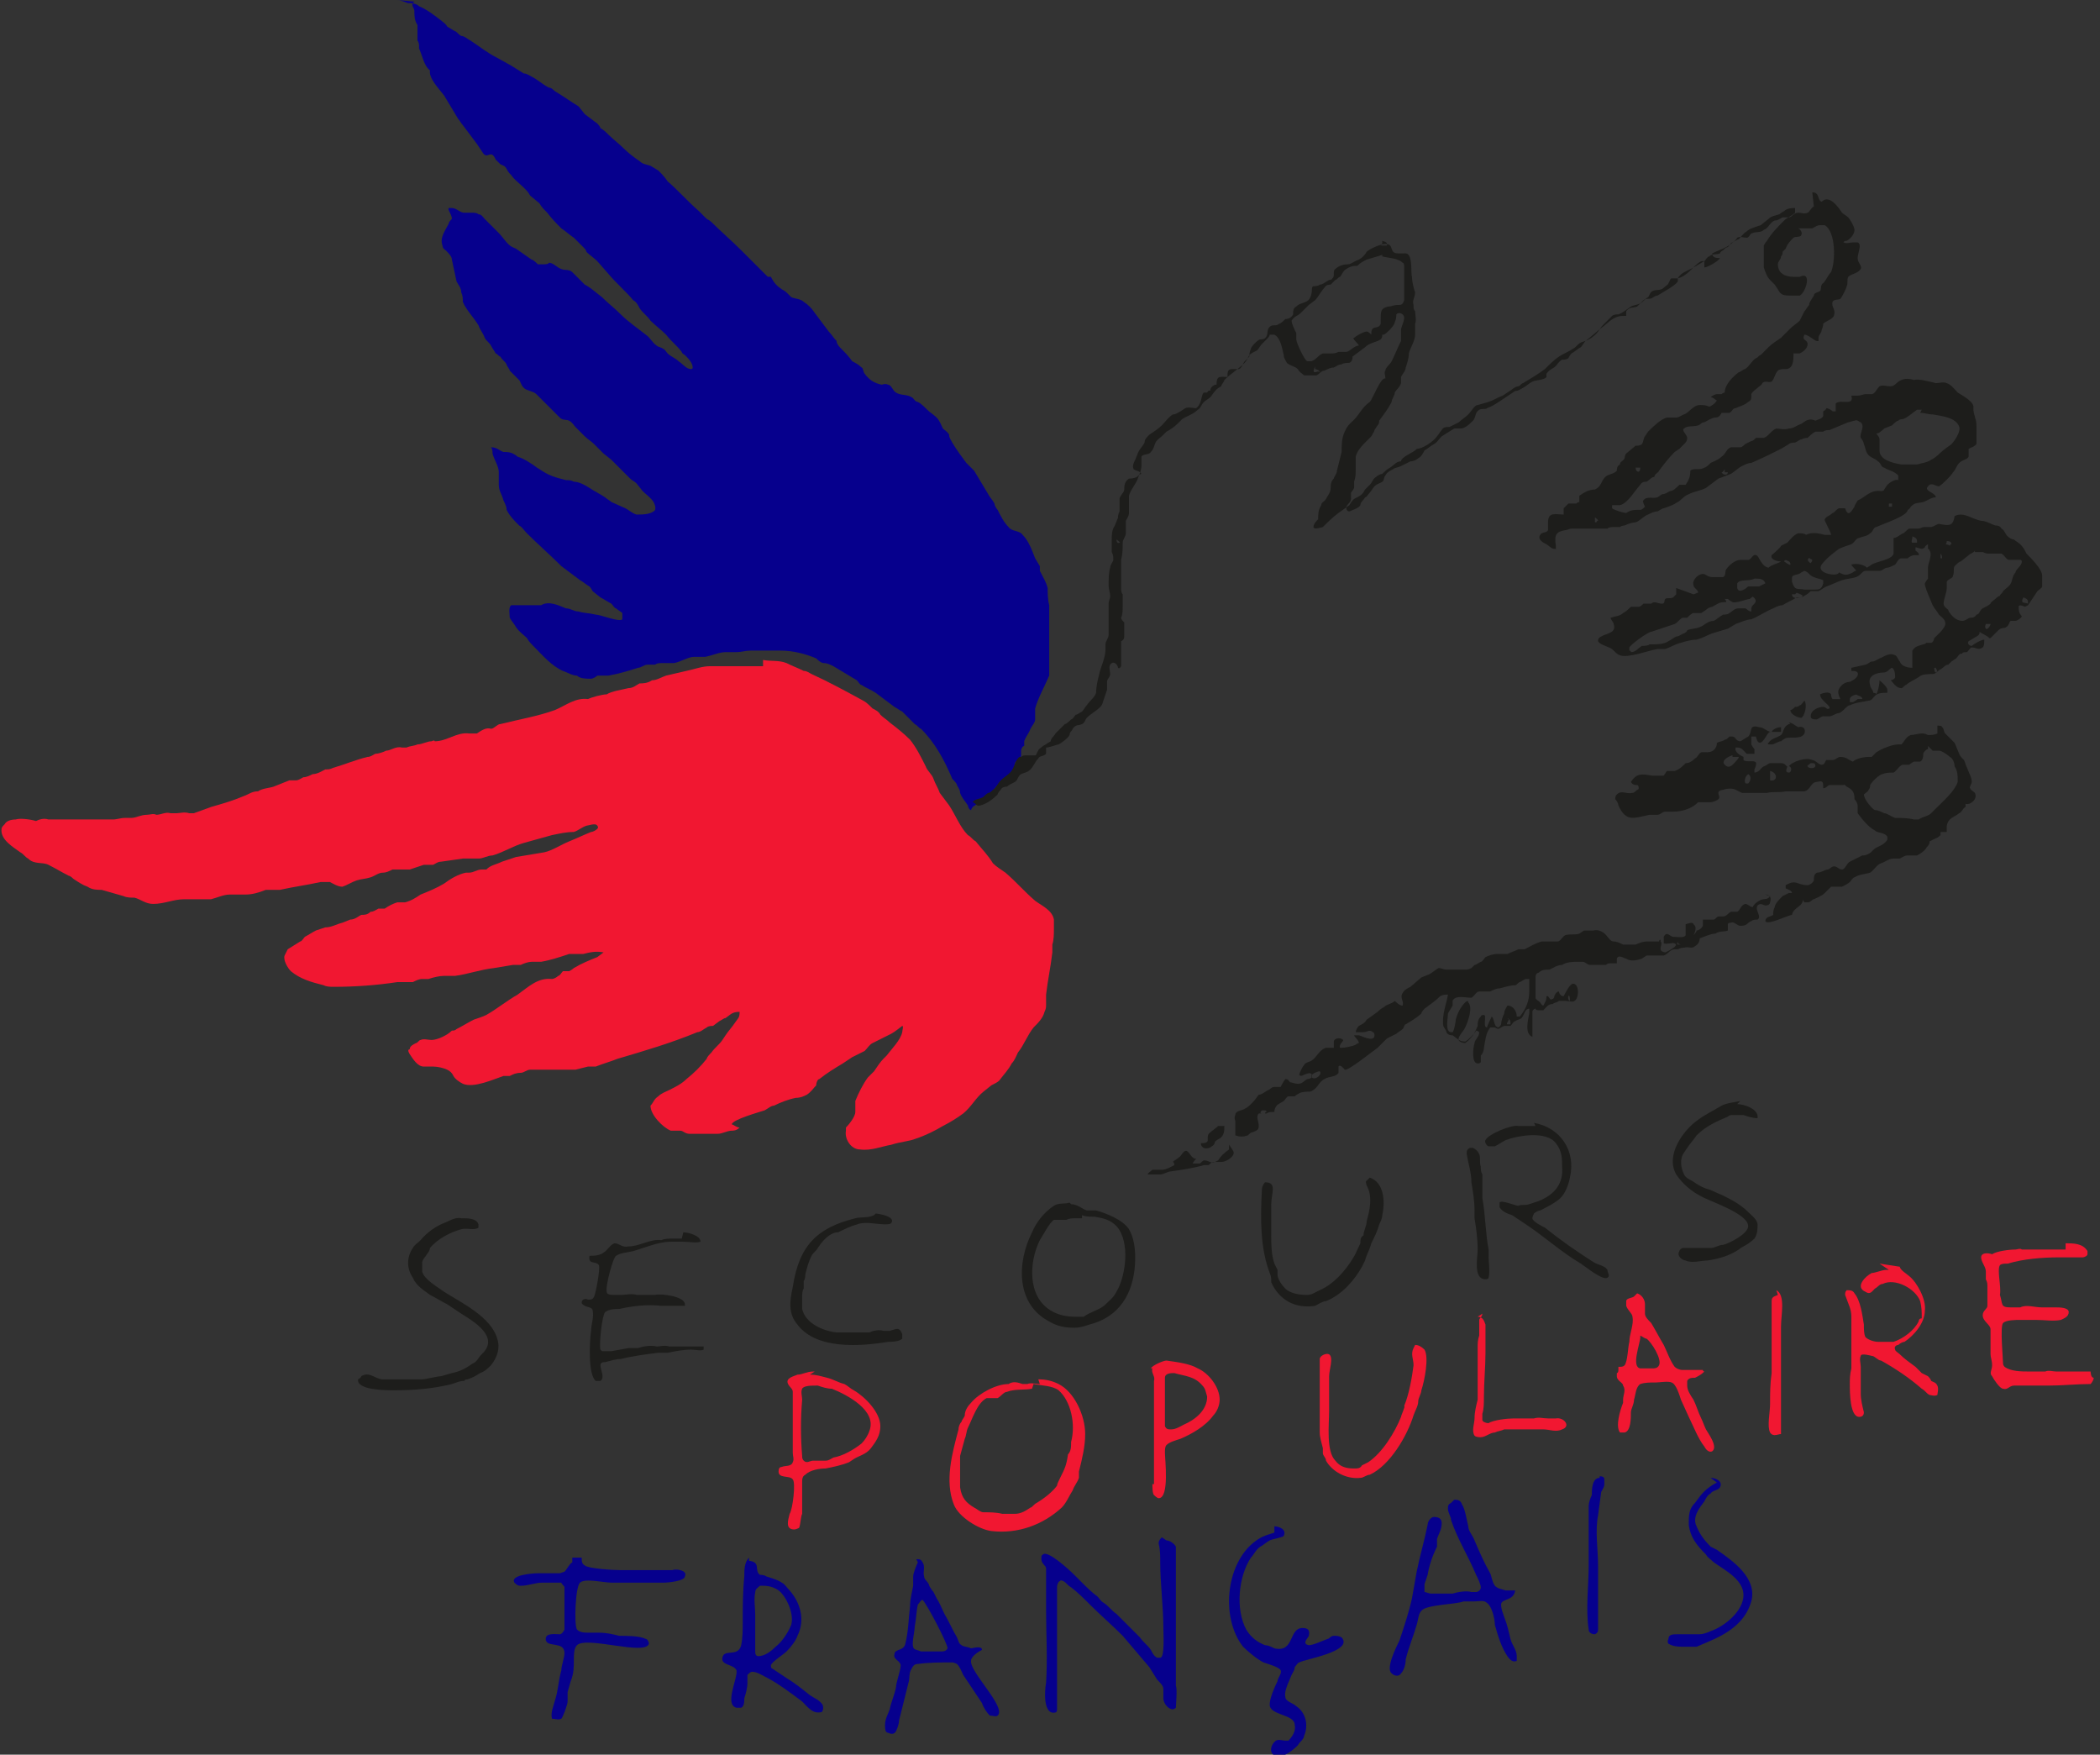
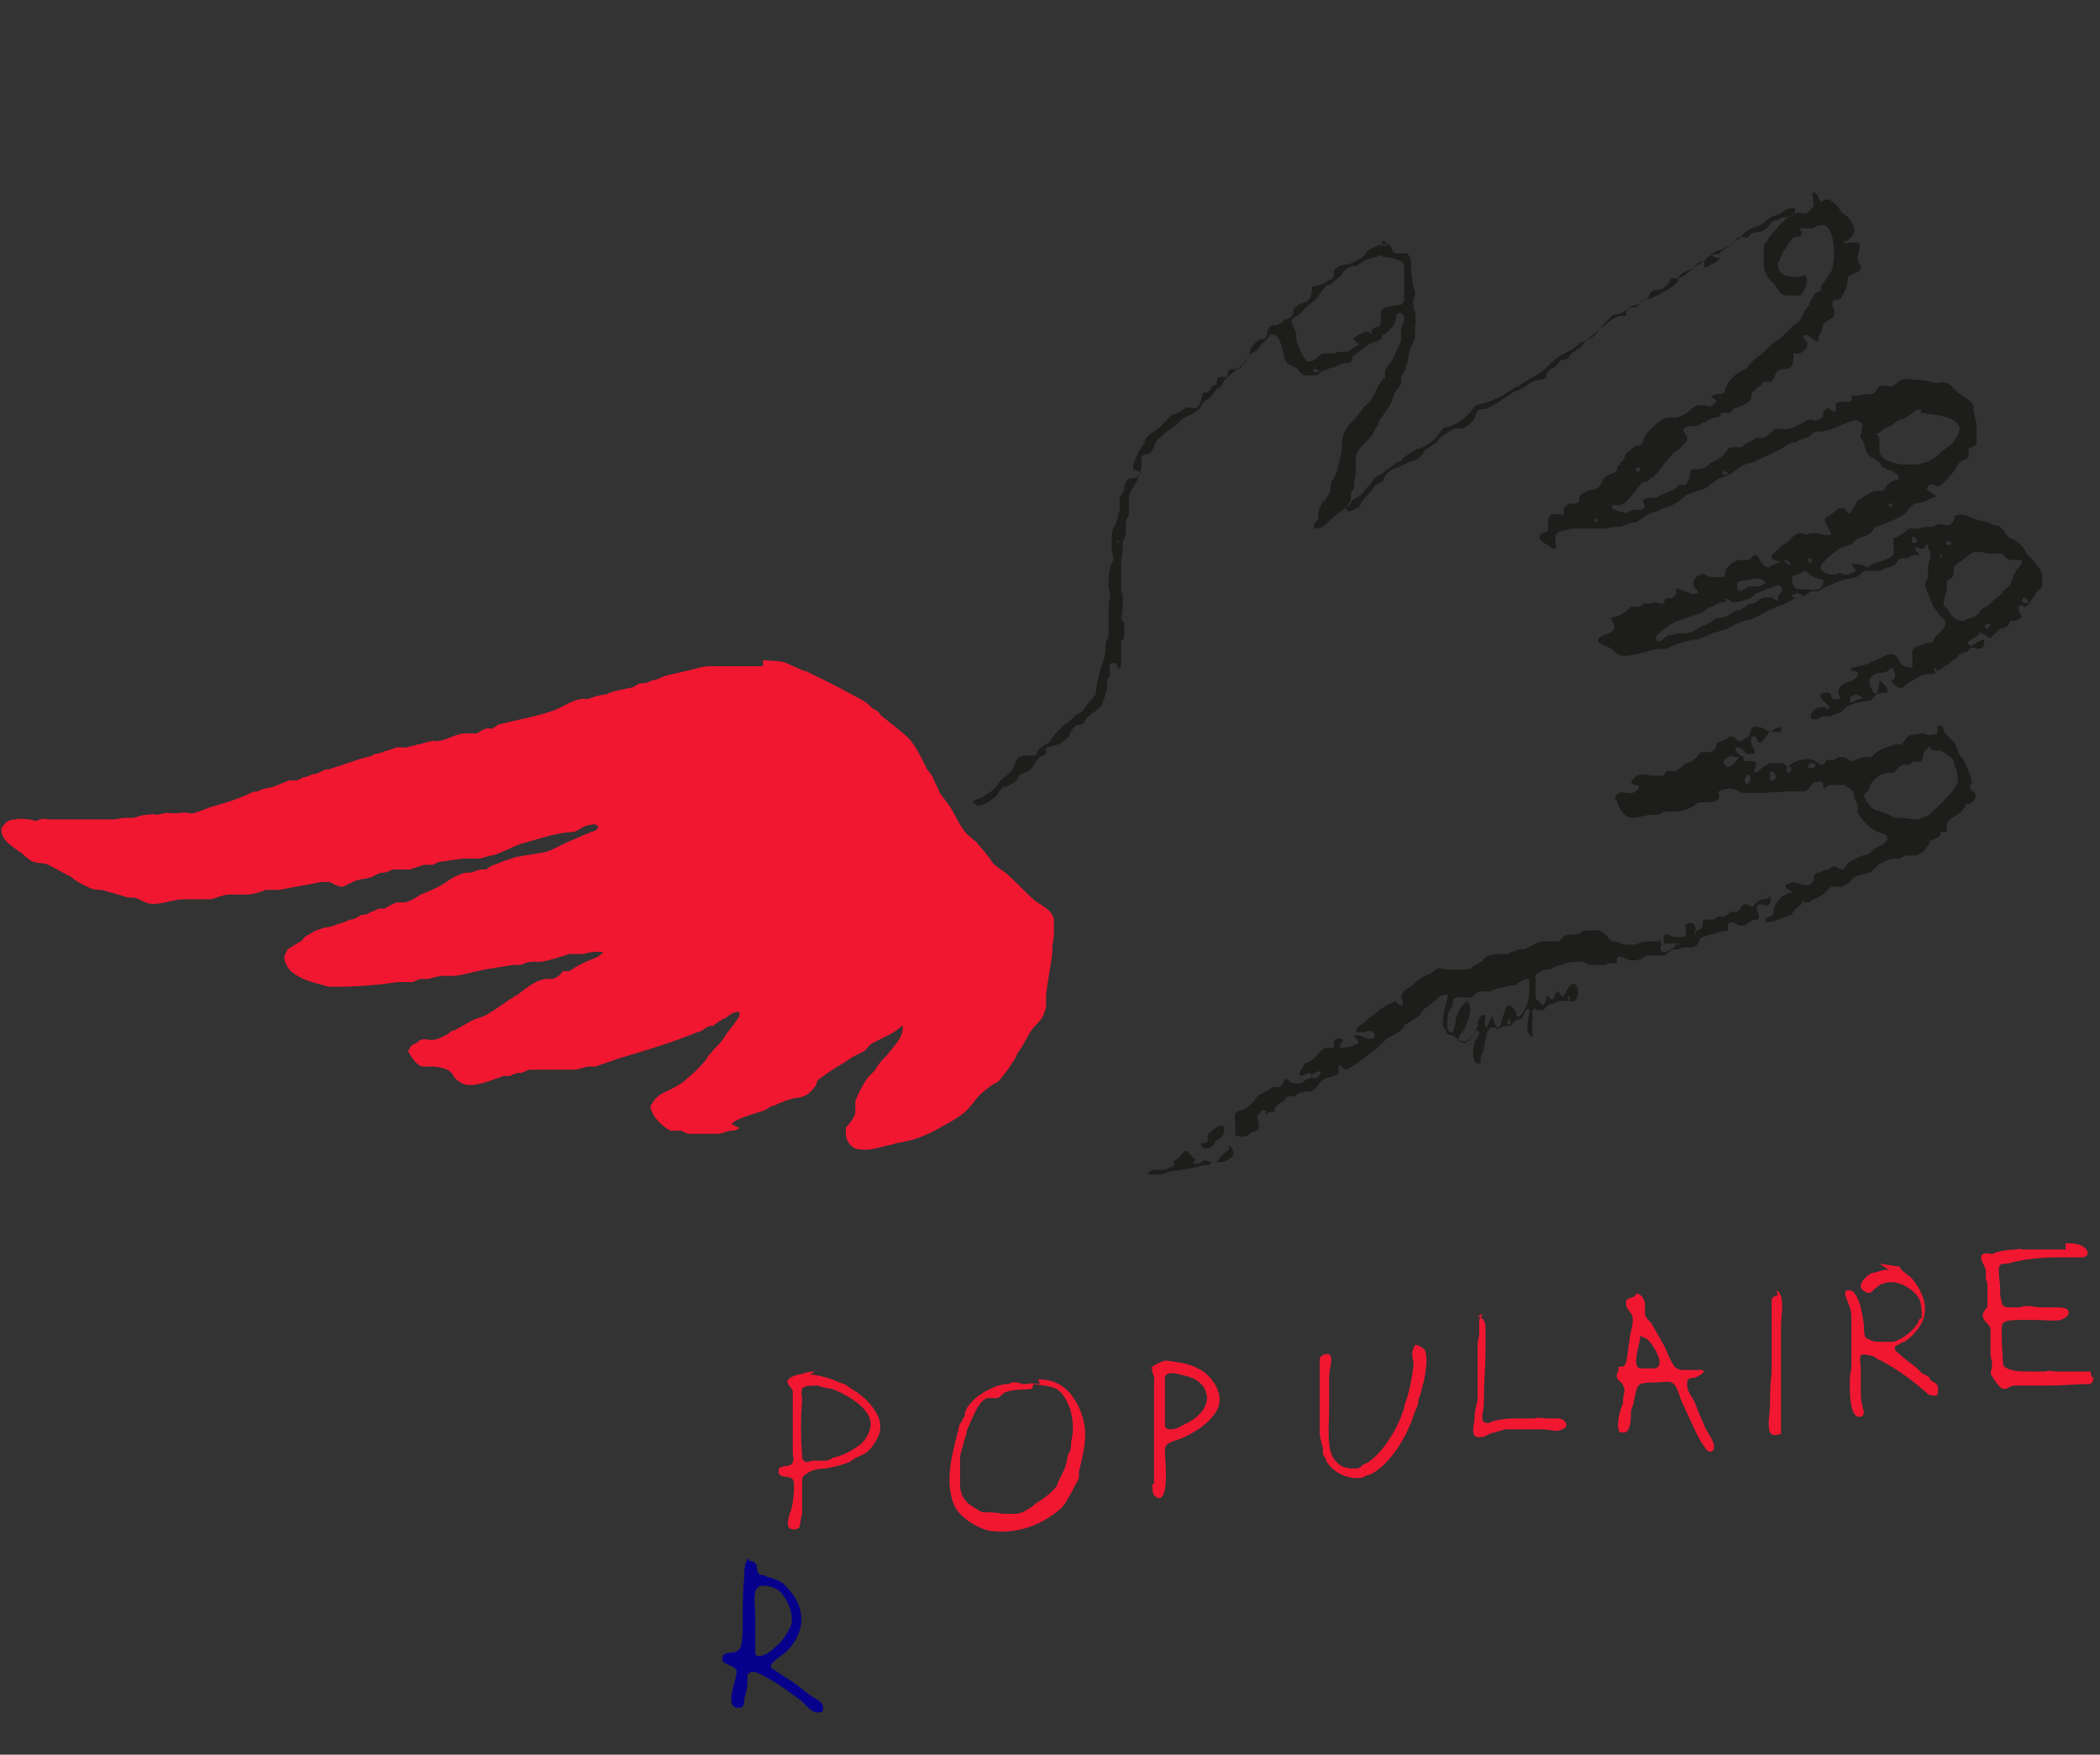
<svg xmlns="http://www.w3.org/2000/svg" id="Calque_1" version="1.1" viewBox="0 0 134.3 112.2">
  <rect x="0" y="0" width="134.3" height="112.2" fill="#333333" stroke="none" />
  <defs>
    <style>
      .st0 {
        fill: #fff;
      }

      .st1 {
        fill: #f11731;
      }

      .st2 {
        fill: #1d1d1b;
      }

      .st3 {
        fill: #06008d;
      }
    </style>
  </defs>
-   <path class="st2" d="M111.1,70.6c.4,0,1.4.3,1.3.9,0,0,0,0,0,0-.3,0-.6-.1-.9-.2-.2,0-.5,0-.7,0-.1,0-.2,0-.3.1-.7.3-1.4.6-2,1.2-.2.3-.4.5-.6.8l-.2.3c-.3.4-.2,1,0,1.4.1.2.3.3.5.4.3.2.6.4.9.5.4.1.7.3,1,.4.6.3,1.2.6,1.7,1.1.2.2.6.5.6.8,0,.3,0,.6-.2.9-.2.2-.5.4-.7.5,0,0-.2.1-.3.2-.6.4-1.3.6-2,.7-.4,0-1,.2-1.4,0-.2,0-.6-.3-.4-.6,0,0,0-.1.2-.2.2,0,.4,0,.6,0,.2,0,.4,0,.6,0,.2,0,.4,0,.6,0,.3,0,.5-.2.8-.2.4-.1,1.6-.7,1.6-1.2,0-.8-2.5-1.6-3-1.9-.6-.3-1.2-.8-1.6-1.4-.7-1.2.4-2.8,1.4-3.5.4-.3,1-.6,1.5-.9.4-.2.8-.2,1.2-.3h0ZM98.1,71.8c1.7.3,2.7,1.8,2.3,3.5-.1.5-.3,1-.6,1.3-.3.3-.9.6-1.3.8-.1,0-.3.1-.4.2,0,0-.1.2-.1.3,0,.2.6.5.8.6,1,.8,2,1.5,3.1,2.2.3.2.7.2.9.5,0,.2.2.4,0,.5-.3.2-1.4-.7-1.7-.9-1.2-.7-2.3-1.7-3.5-2.5-.3-.2-.6-.4-.9-.6-.3-.1-.6-.2-.8-.5,0,0,0,0,0,0,0-.1,0-.2,0-.3.1-.2,1,.2,1.2.2.2-.1.4,0,.7-.1l.6-.2c1-.4,1.6-1.1,1.5-2.2,0-.5,0-1-.4-1.5-.6-.8-2.4-.5-3.2-.2-.2.1-.5.3-.7.4-.1,0-.3,0-.4,0-.1,0-.3-.3-.2-.4.2-.4,1.7-1,2.1-.9.2,0,.5,0,.7,0,.1,0,.3,0,.4,0h0ZM94.2,73.4c.2.1.3.2.4.4.1.2,0,.5.1.8,0,.2,0,.3.1.5,0,.1,0,.2,0,.3,0,.1,0,.3,0,.4v.8c.2,1.1.2,2.3.4,3.3,0,.2,0,.3,0,.5,0,.3.1.9,0,1.3,0,0,0,.1-.2.1-.8,0-.5-1.4-.5-1.9,0-.7-.1-1.4-.2-2,0-.2,0-.3,0-.5,0-.6-.1-1.2-.2-1.8,0-.6-.2-1.2-.3-1.8,0-.2,0-.3.2-.4ZM87.6,75.3c.9.3,1,1.5.8,2.4,0,.2-.1.4-.2.6-.1.4-.3.8-.5,1.2-.1.4-.3.7-.4,1.1l-.2.4c-.5.9-1.3,1.8-2.3,2.2-.2,0-.5.2-.7.3-1.3.2-2.3-.4-2.8-1.5,0-.2,0-.4-.1-.6-.6-1.6-.6-3.4-.5-5.3,0-.2.1-.4.2-.5.8,0,.4.7.4,1.4,0,.3,0,.5,0,.8v.3c0,.3,0,.6,0,.9,0,.6,0,1.2.2,1.8l.2.4c0,.1,0,.2,0,.3,0,.3.3.7.5.9.3.3.9.4,1.3.4.2,0,.3,0,.5-.1l.4-.2c.9-.4,1.6-1.2,2.1-2,.2-.3.3-.6.5-1,0-.2,0-.4.2-.5,0,0,0,0,0,0,0-.3.2-.6.2-.9.2-.7.4-1.6,0-2.3,0,0-.1-.3,0-.3,0,0,0,0,.1-.1h0ZM69.2,77.9c-.1,0-.3,0-.4,0-.2,0-.4,0-.6.1-.3,0-.6,0-.8,0-.3.2-.7,1-.9,1.3-.7,1.4-.8,3.6.7,4.5.5.3,1,.4,1.7.4h.4c.4-.3.9-.4,1.3-.7.3-.3.6-.5.8-.9.6-1,.9-3.2,0-4.2-.4-.4-.8-.5-1.4-.6-.3,0-.6,0-.8-.1ZM68.5,77c.4,0,.7.3,1,.4.2,0,.4,0,.6,0,.7.2,1.7.6,2.1,1.2.3.5.4,1.2.4,1.8,0,2-.8,3.6-2.6,4.2-.4.1-.8.3-1.3.3-.6,0-1.1-.1-1.6-.4-2.1-1.1-2.1-3.7-1.1-5.7.3-.7.8-1.3,1.4-1.7.3-.2.7-.1,1-.2h0ZM56,77.6c.2,0,1.3.2,1,.6-.1.2-1.2,0-1.5,0-.2,0-.5,0-.7.1-.4.1-.8.3-1.2.5-.1,0-.2,0-.4.1-.4.2-.7.6-.9.9-.1.2-.3.3-.4.5-.2.4-.3.8-.4,1.2,0,.1,0,.3-.1.4,0,.2,0,.3,0,.5-.1.1-.1.4-.1.6,0,.2,0,.4,0,.7.2.9,1.3,1.4,2.2,1.5h.6c.1,0,.3,0,.5,0h.3c.2,0,.5,0,.7,0,.2-.1.6-.2.9-.1.1,0,.3,0,.4,0,.4-.1.6-.3.8.2,0,0,0,.2,0,.3-.2.2-.7.2-.9.2-1.8.3-4.6.5-5.8-1.1-.6-.7-.5-1.5-.3-2.4.4-2.7,1.6-3.8,4-4.4.4-.1.8,0,1.2-.2M43.7,78.8c.3,0,1.1.2,1.1.6-.3.1-.7,0-1.1,0h-.8c-.8,0-1.7.4-2.4.6-.4.1-.8.1-1.1.3-.2.1-.7,2-.6,2.3,0,.2.3.2.5.2.2,0,.3,0,.5,0,.1,0,.7-.1.9,0,.1,0,.3,0,.4,0,0,0,.2,0,.3,0,.1,0,.3,0,.5,0,.4-.1,1.9.1,1.9.6,0,0,0,.1,0,.1-.2,0-.4,0-.6,0h-.9c-.9-.1-1.8,0-2.7.2-.3,0-.6,0-.9.2-.2.2-.4,2.1-.3,2.4,0,0,0,0,.1.1.2,0,.4,0,.6,0l1.1-.2c.2,0,.4,0,.6,0,.3-.1.8-.2,1.2-.1.2,0,.5-.1.8,0,.2,0,.4,0,.6,0,.1,0,.3,0,.4,0,.3,0,.6,0,.8,0,.1,0,.3,0,.4,0,0,0,0,.1,0,.2h0c-.2.1-.5,0-.8,0-.5,0-1,.1-1.5.2-.2,0-.4,0-.6,0-.8.1-1.6.2-2.4.4-.3,0-.6.1-1,.2-.1,0-.3,0-.3.2,0,.3.3.8,0,1-.1,0-.3,0-.3,0-.5-.4-.4-2.5-.3-3.2,0-.4.2-.9.1-1.3,0-.2-.3-.2-.5-.3,0,0-.2-.1-.2-.2,0-.2.2-.3.4-.2h.1c.1,0,.2,0,.3-.2.1-.2.4-1.8.3-2-.2-.3-.7,0-.6-.6.3,0,.6,0,.9-.2.3-.2.4-.5.7-.6.3,0,.5.3.9.2.7,0,1.4-.5,2.1-.4.2-.1.5-.1.7-.1.2,0,.4,0,.6,0ZM29.6,77.9c.3,0,.9,0,1,.4,0,0,0,.1,0,.2-.3.2-.7,0-1.1.1-.7.2-1.5.6-2,1.2,0,.1-.1.3-.2.4-.1.2-.2.2-.3.5,0,.2,0,.4,0,.6.1.5,1,1,1.4,1.3,1.1.7,3,1.6,3.4,3,.2.6,0,1.2-.4,1.7-.2.2-.4.4-.7.5-.3.2-.5.3-.8.4,0,0-.2,0-.2.1-.3,0-.5.1-.8.2-1.2.3-2.4.4-3.7.4-.5,0-2.4,0-2.3-.7,0,0,.2-.1.2-.2.5-.3.8.1,1.3.2.2,0,.4,0,.6,0,.1,0,.3,0,.4,0,0,0,.2,0,.3,0,.1,0,.4,0,.6,0,0,0,.2,0,.3,0,.1,0,.3,0,.4,0,.2,0,1-.2,1.2-.2l.7-.2c.5-.1.9-.3,1.3-.6.3-.1.4-.4.6-.6,1.2-1.1-.5-2.1-1.3-2.6-.3-.2-.6-.4-.9-.6-.4-.2-.7-.4-1.1-.6-.4-.3-.9-.6-1.1-1.1-.4-.6-.4-1.3,0-1.9.1-.2.3-.3.5-.5.4-.5,1-.9,1.5-1.1.3-.1.7-.4,1.1-.3h0s0,0,0,0h0Z" />
-   <path class="st3" d="M25.4,0c.2,0,.4.1.7.2.2,0,.5,0,.7.2.5.2,1,.6,1.4.9.1.1.3.2.4.4l.5.3c.1,0,.2.2.4.3.2,0,.4.2.6.3.6.4,1.1.8,1.7,1.1l.9.5c.3.2.5.3.8.5.2,0,.3.1.5.2.4.2.7.5,1.1.7.2,0,.3.2.5.3.5.3.9.6,1.4.9l.4.5.8.6c0,0,.2.2.2.3.2.1.3.2.5.4.3.3.7.6,1,.9.3.3.7.6,1,.8.2.2.4.2.7.3l.5.3c.2.2.4.4.6.7.7.6,1.3,1.3,2,1.9.2.2.3.3.5.5,0,0,.2.1.3.2.6.6,1.3,1.2,1.9,1.8.3.3.6.6.9.9.3.3.5.5.8.8h.2c.2.4.4.6.7.8,0,0,.2.1.3.2l.3.3c.2.1.6.1.8.3.3.2.5.4.7.7.3.4.6.8.9,1.2.2.2.3.4.5.6,0,.2.2.4.3.5.2.2.5.5.7.8.2.1.4.2.6.4.1,0,.1.3.2.4.3.4.6.6,1.1.7,0,0,.2-.1.4,0,.2,0,.3.4.5.5.3.2.7.1,1,.3.1,0,.2.3.4.3.2.1.4.3.6.5.2.2.4.3.6.5.2.2.3.5.4.7.1.1.3.2.4.4,0,.2.1.3.2.5.3.5.6.9.9,1.3.2.2.3.3.5.5.3.5.6,1,.9,1.5.1.2.3.4.4.6,0,.1.1.3.2.4.2.4.4.8.7,1.1.2.3.7.2.9.5.4.4.6,1,.8,1.5l.3.5c0,0,0,.2,0,.3.2.4.4.7.5,1.1,0,.3,0,.7.1,1.1,0,.1,0,.3,0,.4,0,.5,0,1,0,1.6v.6c0,.2,0,.4,0,.6,0,.3,0,.5,0,.8,0,.2,0,.3,0,.5-.3.7-.7,1.4-.9,2.1,0,.2,0,.4,0,.7,0,.2-.2.4-.3.6-.1.3-.3.5-.4.8v.3c-.1,0-.2.2-.2.3,0,.1,0,.2,0,.3,0,.2-.3.3-.4.5,0,.2-.1.5-.3.7-.2.3-.5.4-.8.7-.2.2-.3.4-.5.6l-.3.2c-.1,0-.2.2-.3.3-.3.2-.5.2-.6.5,0,0,0,0,0,0,0,0,0,0,0,0-.1,0-.2-.2-.2-.3-.2-.3-.4-.5-.5-.8,0-.2-.1-.3-.2-.5,0-.1-.2-.3-.3-.4-.5-1.2-1.1-2.3-2-3.2-.1,0-.2-.2-.4-.3-.3-.3-.5-.5-.8-.8-.2-.1-.3-.2-.5-.3-.4-.3-.8-.6-1.2-.9-.3-.2-.6-.3-.9-.5-.1,0-.2-.2-.3-.3-.5-.3-1-.6-1.5-.9-.2-.1-.4-.2-.6-.2-.2,0-.4-.2-.5-.3-.7-.3-1.5-.5-2.3-.5-.2,0-.5,0-.7,0-.2,0-.5,0-.7,0-.2,0-.3,0-.5,0-.3,0-.6.1-.9.1-.3,0-.5,0-.7,0-.4,0-.8.2-1.3.3-.2,0-.5,0-.7,0-.4,0-.8.3-1.3.4-.3,0-.5,0-.8,0-.1,0-.3,0-.4.1-.2,0-.3,0-.5,0-.2,0-.4.2-.6.2-.6.2-1.3.4-1.9.5h-.7c-.1.1-.3.2-.4.2-.3,0-.7,0-.9-.2-.3,0-.6-.2-.9-.3-.7-.3-1.3-1-1.8-1.5-.2-.2-.4-.4-.5-.6-.2-.2-.5-.4-.7-.7-.1-.2-.3-.4-.4-.6,0-.2-.1-.7.1-.8,0,0,.2,0,.3,0,.2,0,.8,0,1.1,0,.1,0,.3,0,.5,0,.5-.3,1.1,0,1.6.2.3,0,.5.2.8.2.3.1.7.1,1.1.2.3,0,1.5.5,1.7.3,0,0,0-.3,0-.4-.1-.1-.3-.2-.4-.3-.1,0-.2-.2-.3-.3-.2-.1-.5-.3-.7-.4l-.5-.4c0,0-.1-.2-.2-.3-.2-.1-.4-.3-.6-.4-.4-.3-.8-.6-1.2-.9-.7-.7-1.5-1.4-2.2-2.1-.2-.2-.3-.4-.5-.5-.3-.3-.6-.6-.8-1,0-.2-.1-.4-.2-.6-.1-.4-.3-.6-.3-1,0-.3,0-.6,0-.8,0-.4-.3-.8-.4-1.2,0-.1,0-.3-.1-.4.4,0,.5.2.8.3.2,0,.4,0,.6.1,0,0,.2.1.3.2.3.1.5.2.8.4.2.1.4.3.6.4.6.4.9.5,1.7.7.2,0,.3,0,.5.1.3,0,.7.2,1,.4.3.2.7.4,1,.6.1.1.3.2.4.3l.9.4c.2.1.4.3.7.4.4,0,.8,0,1.1-.2.2-.1.1-.4,0-.6-.2-.3-.5-.5-.7-.7l-.4-.5c-.1-.1-.3-.2-.4-.3-.4-.4-.8-.8-1.2-1.2l-.5-.4c-.2-.2-.4-.4-.6-.6-.2-.2-.4-.3-.6-.5-.2-.2-.4-.4-.6-.6-.1-.1-.2-.3-.4-.4-.2-.1-.4,0-.6-.2l-1.5-1.5c-.2-.2-.6-.2-.8-.4-.2-.2-.2-.4-.3-.5-.2-.2-.4-.4-.6-.6,0-.1-.2-.3-.2-.4-.1-.2-.3-.3-.4-.5-.1,0-.2-.2-.3-.2-.1-.2-.2-.3-.3-.5-.1-.2-.3-.3-.4-.5-.1-.3-.3-.5-.4-.8-.3-.5-.8-1-1-1.5,0-.2,0-.4-.1-.6,0-.3-.2-.5-.3-.7-.1-.5-.2-.9-.3-1.4,0-.2-.2-.4-.4-.6,0,0-.2-.1-.2-.3-.2-.5.2-1,.4-1.4,0-.1.1-.2.2-.3,0-.3-.3-.6-.2-.7,0,0,.2,0,.2,0,.3,0,.5.3.8.3.2,0,.3,0,.5,0,.1,0,.3,0,.4.1.2,0,.3.2.4.3.3.3.6.6.9.9.2.2.4.5.6.7.2.2.3.2.5.3l1,.7c.1,0,.3.2.4.3.1,0,.3,0,.4,0,0,0,.3,0,.3-.1.3,0,.5.3.8.4.2.1.5,0,.7.2,0,0,.2.2.3.3l.5.5c.4.2.7.5,1.1.8.4.4.8.7,1.2,1.1.5.5,1.1.9,1.6,1.3.3.2.4.5.7.7.1.1.3.1.4.2.1,0,.2.2.3.3.2.2.5.3.7.5.3.2.5.5.8.5,0,0,.1,0,.1-.1h0c0-.3-.3-.6-.5-.8,0,0-.2-.1-.2-.2-.3-.4-.7-.7-1-1.1-.3-.3-.7-.6-1-.9-.2-.3-.5-.5-.7-.8-.1-.2-.2-.4-.4-.5-.5-.6-1.1-1.1-1.6-1.7l-.7-.8c-.2-.2-.5-.4-.7-.6,0-.1-.1-.2-.2-.3-.2-.2-.4-.4-.6-.6-.3-.2-.5-.4-.8-.6-.3-.3-.6-.6-.9-1-.2-.2-.4-.4-.5-.6l-.6-.5c-.1-.2-.2-.3-.4-.5-.3-.3-.6-.5-.8-.8-.1-.1-.2-.2-.3-.4-.1-.2-.2-.2-.4-.3,0,0-.2-.2-.3-.3,0,0,0,0,0,0-.3-.7-.5,0-.8-.4l-.4-.6c-.3-.4-.6-.8-.9-1.2-.1-.1-.2-.3-.3-.4-.3-.5-.6-1-.9-1.5-.3-.4-1-1.1-.9-1.6-.4-.3-.5-1-.7-1.4,0,0,0-.2,0-.2,0,0,0-.2-.1-.3,0-.2,0-.4,0-.6v-.4c-.2-.3-.2-.6-.2-.9,0-.2-.2-.3-.1-.5,0,0,0,0,.1-.1h0ZM109.4,94.5c.3,0,.8.2.6.6-.1.2-.5.2-.6.4-.2.1-.3.3-.4.5-.3.4-.8,1-.5,1.6.2.5.5.9.9,1.3l.4.2c1,.7,2.6,1.8,2.2,3.3-.4,1.4-1.6,2.1-2.8,2.6l-.7.3h-.7c-.4,0-.8,0-1.1-.2,0,0-.1-.1,0-.3,0-.3.3-.3.6-.3.1,0,.2,0,.3,0,.2,0,.4,0,.6,0,.2,0,.3,0,.5,0,.2,0,.5-.1.7-.2.9-.3,2.1-1.3,2.1-2.3,0-1-1.2-1.6-1.9-2.1-.2-.2-.4-.3-.5-.5-.6-.6-1-1.1-1.1-1.9,0-.6,0-1,.4-1.4l.3-.4c.3-.4.7-.7,1.1-.9ZM102.3,94.4c.1,0,.3,0,.3.2,0,0,0,.2,0,.3,0,.2-.1.3-.2.5l-.2,1.5c-.2,1,0,2.2,0,3.2,0,.7,0,1.5,0,2.2,0,.4,0,.7,0,1.1,0,.3,0,.6,0,.8,0,.1,0,.2-.2.3-.2,0-.4-.1-.4-.3-.2-1.3,0-2.8,0-4.1,0-.3,0-.5,0-.7,0-.2,0-.4,0-.5,0-.2,0-.4,0-.6,0-.4,0-1.1,0-1.5v-.5c0-.2.1-.5.2-.7,0-.3,0-1.1.5-1.1h0s0,0,0,0ZM93,95.9c.2,0,.4,0,.5.3.2.3.3,1,.4,1.4,0,.3.3.6.4.9.3.7.6,1.4,1,2.1.1.2.1.5.3.8.2.2.4.2.7.3.2,0,.4,0,.6,0-.1.7-.9.5-.9.9,0,.3.1.5.2.8.2.5.3,1,.4,1.4.1.4.4.7.4,1.1,0,0,0,.2,0,.3-.2.1-.4,0-.6-.3-.4-.6-.6-1.3-.8-2,0-.4-.2-1.2-.5-1.4-.2-.2-.5-.1-.8-.1h-.7c-.5.2-2.4.2-2.7.6-.2.2-.2.6-.3.9-.2.7-.5,1.4-.7,2.2,0,.3-.1.7-.3.9-.1.2-.4.2-.6,0-.4-.3.3-1.7.5-2.1.3-.9.6-1.8.8-2.7.1-.6.2-1.1.3-1.7.2-1,.5-2,.7-3,0-.2.2-.5.4-.5.3,0,.5.1.5.4,0,.4-.2.7-.3,1v.5c-.3.6-.5,1.2-.6,1.8l-.2.6c0,.2,0,.3,0,.5.1,0,.3.1.4.1.1,0,.3,0,.4,0,.1,0,.3,0,.5,0,.1,0,.3,0,.5,0,.3-.1.9-.2,1.2-.1,0,0,.2,0,.3,0,.1,0,.3-.1.3-.3,0-.2-.2-.6-.3-.8-.5-1.2-1.2-2.3-1.6-3.5,0-.2-.2-.5-.2-.7,0-.2,0-.3.2-.4ZM81.5,97.6c.3,0,.8.2.6.6,0,.1-.7.2-.9.3-.2.1-.4.3-.6.4-.3.2-.4.5-.6.7-.8,1.2-1,3.3-.3,4.6.3.5.7.8,1.2,1,.2,0,.4.1.6.2,1.3.3.9-1.3,1.8-1.3.3,0,.5.1.4.5,0,.1-.5.5,0,.6.3,0,.9-.3,1.2-.4.1,0,.2-.2.4-.2.2,0,.3,0,.5.1.8.9-2.4,1.4-2.7,1.6-.1,0-.2.2-.3.3,0,.2-.1.3-.2.5-.1.3-.5,1-.4,1.4,0,.3.5.4.7.6.6.4.8,1.2.5,1.9,0,.2-.3.4-.4.6-.3.3-.8.7-1.2.7-.7,0-.6-.7-.2-1,.2-.1.4,0,.6,0,0,0,.1,0,.2,0,.2-.2.5-.6.4-1,0-.7-1.6-.6-1.6-1.3,0-.4.3-1.1.5-1.5,0-.2.3-.5.2-.7h0c-.1-.2-.8-.4-1.1-.5-.4-.2-1-.7-1.3-1-1.5-1.9-1.1-5.6,1-6.9.3-.2.7-.3,1-.4h0ZM74.6,98.5c.2,0,.5.2.6.4,0,.2,0,.4,0,.6,0,.1,0,.3,0,.4,0,.3,0,.5,0,.8,0,.6,0,1.1,0,1.7,0,.4,0,.9,0,1.3v.5c0,.4,0,.8,0,1.2,0,.3,0,.5,0,.8,0,.2,0,.4,0,.6,0,.1,0,.3,0,.4v.6c.1.2,0,1.2,0,1.4,0,0-.1.1-.2.1-.3,0-.6-.4-.6-.7,0-.2,0-.4,0-.6,0-.2-.2-.4-.4-.6-.2-.3-.3-.5-.5-.8-.6-.7-1.1-1.3-1.7-2-.7-.7-1.4-1.3-2.1-2-.4-.4-.8-.8-1.2-1.1-.2-.1-.3-.3-.5-.4,0,0-.2-.1-.2,0-.1,0-.2.2-.2.4,0,.5,0,1.1,0,1.6,0,.4,0,.9,0,1.3,0,1,0,2.1,0,3.2,0,.4,0,.8,0,1.1,0,.2,0,.4,0,.6,0,0,0,.2-.1.2-.8.2-.7-1.4-.6-1.9.1-1.6,0-3.1,0-4.6,0-.3,0-.7,0-1.1,0-.2,0-.3,0-.5v-.6c0-.2,0-.3,0-.5,0-.2-.3-.3-.3-.6s0-.2.1-.3c.3-.3,1.7,1,2,1.3.2.2.3.3.5.5.3.3.6.6,1,.9.1.1.2.3.4.4.3.2.5.5.8.7.5.5,1,1,1.5,1.5.2.3.5.5.7.8.1.2.2.4.4.5,0,0,.2,0,.2,0,.3,0,.2-1.6.2-1.9,0-1.4-.2-2.8-.2-4.2,0-.4,0-.8-.1-1.2,0-.1,0-.2.2-.4h0ZM36.6,99.6c.2,0,.4,0,.6,0,0,.2,0,.4.2.5.2.2,1.8.3,2.3.3.1,0,.3,0,.5,0,.2,0,.4,0,.5,0,0,0,.2,0,.3,0,.1,0,.3,0,.5,0,.2,0,.4,0,.6,0,.1,0,.3,0,.4,0,.1,0,.3,0,.5,0,.2-.1,1,0,.8.4,0,.3-1.1.4-1.3.4-1.1,0-2.2,0-3.4,0-.5,0-1.7-.3-2,0-.3.2-.4,2.7-.2,3,.2.2.5.2.8.2.2,0,.4,0,.6,0,.5,0,.9.1,1.3.2.5,0,1.3,0,1.7.2.1,0,.2.2.2.3-.2.8-4-.5-4.6.1-.2.2-.2.6-.2.9,0,.5,0,.9-.2,1.4l-.2.7c0,.2,0,.4,0,.6,0,.2-.3,1-.4,1.1-.2.1-.4,0-.6,0-.1-.4.1-.8.2-1.2.2-.6.2-1.2.4-1.9,0-.3.2-.8.2-1.1,0-.8-1.2-.3-1.2-.9,0-.4.6-.3.9-.3.1,0,.2-.1.3-.3,0-.2,0-.5,0-.7,0-.3,0-.6,0-.9,0-.4,0-.7,0-1.1,0-.1-.2-.2-.2-.3-.4,0-.8,0-1.2,0-.5,0-.9.2-1.4.2-.2,0-.3-.1-.4-.2-.3-.5,1.2-.6,1.5-.6,0,0,.2,0,.3,0,0,0,.2,0,.3,0,.1,0,.3,0,.5,0h.3s.3-.1.3-.1c.2-.2.3-.5.5-.6h0ZM59,102.3h0c-.1,0-.2.2-.3.3-.1.4-.1.9-.2,1.4,0,.3-.2,1.1-.1,1.3,0,.2.3.2.5.3.1,0,.3,0,.4,0,.1,0,.3,0,.4,0,.1,0,.3,0,.5,0,.1,0,.3,0,.4-.2,0-.3-1.3-2.8-1.6-3.1h0ZM58.6,99.7c.2,0,.3,0,.4.2.2.3,0,.6.1.9,0,.2.2.3.3.5,0,.1.2.4.3.5l.2.4c.2.3.3.6.5,1,.3.5.5,1,.8,1.5.1.2.1.4.3.5.1.1.4.1.6.2.1,0,.7-.2.7.1-.2.1-.7.4-.7.7-.1.7,2.3,3,1.7,3.5-.1.1-.3,0-.5,0-.2-.2-.4-.5-.5-.8-.4-.6-.8-1.2-1.2-1.8-.1-.2-.2-.5-.4-.7,0,0-.2-.1-.3-.1-.7,0-1.5,0-2.2.1-.2,0-.3.1-.4.3-.2.3-.1.6-.2.9-.2.8-.4,1.6-.6,2.4,0,.2-.1.5-.2.7-.1.2-.3.2-.5.1-.2,0-.2-.3-.2-.5,0-.4.2-.7.3-1,.1-.5.3-.9.4-1.4,0-.3.3-1.1.3-1.4,0-.3-.5-.4-.4-.7,0-.4.6-.2.7-.7.2-.8.2-1.6.3-2.4,0-.4.1-.8.2-1.3,0-.2,0-.4,0-.6,0-.2.2-.7.3-.9,0,0,0,0,0,0,0,0,0,0,0,0" />
  <path class="st1" d="M132.1,79.5c.5,0,1.1,0,1.4.5,0,0,0,.2,0,.2,0,.1-.2.2-.3.2-.5,0-1,0-1.5,0-1.1,0-2.3.1-3.3.4-.2,0-.4,0-.5.1-.2.3.1,1.4,0,1.9.2.6,0,.8.7.8.1,0,.4,0,.6,0,.4-.2.9,0,1.4,0,0,0,0,0,0,0,.3,0,.6,0,.9,0,.2,0,.8,0,.8.3,0,.3-.3.4-.5.5-.5.1-1,0-1.6,0h-1c-.3,0-.9,0-1.1.2-.2.2,0,2.3,0,2.6,0,0,0,.1.1.2.4.3,1.1.3,1.6.3.1,0,.8,0,.8,0h0c0,0,.2,0,.2,0,.2-.1.5,0,.7,0,.2,0,.8,0,1,0,.2,0,.4,0,.6,0h.2c0,0,.4,0,.4,0,0,0,0,.4.2.4,0,.1-.1.3-.2.4-.9,0-1.8.1-2.7.1-.5,0-1,0-1.5,0-.3,0-.5,0-.7,0-.3,0-.4.3-.7.2-.2,0-.6-.6-.7-.8-.2-.2,0-.4,0-.7,0-.3-.1-.5-.1-.7,0-.3,0-.6,0-.9v-.7c0-.3-.5-.5-.5-.9h0c0-.3.3-.4.3-.6,0-.2,0-1,0-1.2,0-.2,0-.3-.1-.5,0-.2,0-.4,0-.5,0-.3-.3-.6-.3-.9,0,0,0,0,0,0,0-.3.4-.3.7-.2.3-.2,1.1-.3,1.5-.3.1,0,.3-.1.4,0,.2,0,.5,0,.7,0,0,0,.2,0,.3,0,0,0,.2,0,.3,0,0,0,.2,0,.3,0,.1,0,.4,0,.6,0,.2,0,.4,0,.6,0h0ZM120.2,80.8l1.3.2h0s0,0,0,0c0,.2.5.5.6.6.5.4,1.1,1.5,1,2.2,0,.8-.7,1.6-1.3,2-.1,0-.3.1-.4.2-.1,0-.3.1-.2.3,0,.1.2.2.3.3.3.3.6.5,1,.8l.4.4.4.2c0,0,.2.2.2.3.2.1.3.1.4.3.1.2,0,.5,0,.6,0,0,0,0,0,0-.2.1-.4,0-.5,0-.2-.1-.3-.3-.5-.4-.8-.7-1.7-1.3-2.6-1.8-.2,0-.4-.3-.6-.3,0,0-.7-.2-.7,0-.1.2,0,.5,0,.7,0,.4,0,.8,0,1.2,0,.2,0,.3,0,.5,0,.4.1.8.2,1.2,0,.2-.1.3-.3.3-.6,0-.6-1.6-.6-2.1,0-.3,0-.6.1-1,0-.2,0-.4,0-.6,0-.4,0-.8,0-1.1,0-.2,0-.4,0-.6v-.3c0-.2,0-.4,0-.6,0-.2,0-.4-.1-.7l-.3-.8c0-.1,0-.2.1-.3.2,0,.4,0,.5.2.4.5.5,1.4.6,2,0,.3,0,.6.1.8.2.2.6.3.8.3.1,0,.3,0,.4,0,0,0,.2,0,.3,0,0,0,.2,0,.3,0,.6-.2,1.3-.7,1.6-1.3,0,0,0-.2.2-.2,0-.4,0-.7-.1-1.1-.3-.8-1.6-1.5-2.4-1.1-.2,0-.3.2-.5.3-.2.2-.3.4-.6.2-.7-.3,0-1,.4-1.2.2,0,.7-.2.9-.2h.2s0,0,0,0h0s0,0,0,0ZM113.6,82.5c.6.3.3,1.6.3,2.3,0,1,0,1.9,0,2.9,0,.2,0,.4,0,.6,0,.3,0,.5,0,.8,0,.3,0,.6,0,.9,0,.2,0,.4,0,.6,0,.2,0,.3,0,.5,0,.2,0,.4,0,.6-.2,0-.5.2-.7-.1-.2-.4,0-1.3,0-1.8,0-.7,0-1.3.1-2,0-.4,0-.8,0-1.2,0-.1,0-.2,0-.3v-1.1c0-.7,0-1.3,0-2,0-.3.2-.3.4-.4h0ZM94.5,84.2c.3,0,.4.2.5.5,0,.3,0,.5,0,.7,0,.2,0,.4,0,.7,0,.1,0,.3,0,.4,0,.9-.1,1.9-.1,2.8,0,.4,0,.8-.1,1.1,0,.1,0,.3,0,.4,0,0,0,0,0,0,0,.1.2.2.4.2.3-.2,1.2-.3,1.6-.3,0,0,.2,0,.3,0,.1,0,.3,0,.4,0,.2,0,.4,0,.6,0,.3-.1.6,0,.9,0,.1,0,.3,0,.5,0,.5-.1,1,.5.4.7-.4.2-.8,0-1.2,0-.5,0-1,0-1.4,0-.1,0-.3,0-.4,0h-.7c-.2.1-.4.1-.6.2-.3,0-.6.3-.9.3-.1,0-.3,0-.4-.1,0,0,0,0,0,0,0,0,0,0,0,0,0,0,0,0,0,0,0,0,0,0,0,0-.2-.3,0-.8,0-1.1,0-.4.1-.8.2-1.2,0-.5,0-1,0-1.6,0-.6,0-1.1,0-1.7,0-.3,0-.5.1-.8,0-.3,0-.7,0-1,0-.1.2-.2.2-.4h0ZM90.5,86c.2,0,.4.1.6.3.3.5,0,2-.2,2.6,0,.2-.2.5-.2.7,0,.3-.2.6-.3.9-.4,1.3-1.5,3.2-2.8,3.8-.2,0-.4.2-.6.2-.9.1-1.8-.4-2.2-1.1,0-.2-.2-.3-.2-.5v-.3c-.1-.4-.2-.7-.2-1,0-.2,0-.5,0-.7v-.6s0,0,0,0c0-.2,0-.4,0-.6,0-.5,0-1,0-1.5,0-.2,0-.4,0-.6,0-.2,0-.5,0-.7,0-.2.4-.4.6-.3.3.2,0,1,0,1.4,0,.7,0,1.5,0,2.2,0,.9-.2,2.6.4,3.2.3.4.7.5,1.2.5.2,0,.4,0,.5-.2l.4-.2c.9-.6,1.7-1.9,2.1-2.9,0-.1.3-.7.2-.7.3-.7.5-1.8.6-2.6,0-.4-.2-.7,0-1.1h0ZM76.9,88.6c.2.2.2.4.3.7,0,.9-.8,1.5-1.5,1.8-.2.1-.5.3-.8.3-.2,0-.3,0-.4-.2,0-.2,0-.4,0-.6,0-.7,0-1.4,0-2.1v-.4c0-.3.4-.3.6-.3.7.2,1.3.2,1.8.8M73.7,87.5c-.1.3.2.5.1.8,0,.6,0,1.3,0,1.9v.4c0,.2,0,.5,0,.7,0,.7,0,1.5,0,2.2,0,.3,0,.5,0,.8,0,.2,0,.4,0,.6,0,0,0,0-.1,0,0,.2,0,.6.1.7,0,0,.2.2.3.2.7,0,.4-2.5.4-2.9,0-.2,0-.4.1-.5.2-.2.6-.3.9-.4.7-.3,1.6-.8,2.1-1.5.2-.2.4-.6.4-1,0-.8-.7-1.7-1.4-2-.5-.3-1.3-.4-2-.5-.2,0-.9.3-1,.5h0ZM104.9,85.5c0,.4-.6,1.9,0,2,.3,0,.6,0,.8,0,.1,0,.3,0,.4-.2.2-.4-.5-1.5-.8-1.7-.1,0-.2-.1-.4-.2ZM104.7,82.7c.3.1.5.4.5.7,0,.2,0,.4,0,.6,0,.2.2.4.4.6.3.5.5.9.8,1.4.2.4.4,1,.7,1.4.1.1.3.2.5.2.1,0,.3,0,.4,0,0,0,.2,0,.3,0,.2,0,.4,0,.6,0,0,0,0,.1.1.1,0,0,0,0,0,0-.2.2-.4.3-.6.4-.2,0-.4,0-.5.2,0,0,0,.2,0,.3,0,.3.2.6.4.9.2.4.3.8.5,1.2.1.2.2.5.3.7.1.2.8,1.1.4,1.4-.2.1-.4-.1-.5-.3-.4-.5-.7-1.3-1-1.9l-.5-1.1c-.1-.3-.3-1-.6-1.1-.2-.1-.8,0-1,0-.4,0-.7,0-1,.1-.3.2-.3.7-.4,1,0,.3-.2.6-.2.8,0,.4,0,1.2-.4,1.3-.1,0-.3,0-.3,0-.3-.4,0-1.4.2-1.9,0,0,0-.2,0-.2,0,0,0,0,0,0,0,0,0,0,0,0,0-.3.2-.6,0-.9,0-.2-.4-.3-.4-.6,0,0,0-.2,0-.2,0,0,.1,0,.1-.2,0,0,0-.1,0-.2.2,0,.3,0,.4-.1.2-.3.2-1.1.3-1.5,0-.5.3-1.1.2-1.6,0-.2-.3-.4-.4-.7,0,0,0-.2,0-.3,0-.2.4-.2.5-.3.1-.1.2-.2.3-.3ZM66,88.8c-.5.1-1.1,0-1.6.2-.2,0-.4.3-.6.4-.2,0-.5,0-.7,0-.6.3-.9,1.3-1.2,1.9-.1.2-.1.5-.2.7-.1.4-.2.7-.3,1.1,0,.2,0,.4,0,.5,0,.4,0,.8,0,1.2,0,0,0,.3,0,.3.1.7.4,1,.9,1.3.2.1.4.3.6.3.4,0,.8,0,1.2.1h.3s.5,0,.5,0c.4,0,.7-.2,1-.4.1,0,.2-.2.4-.3.5-.3,1-.7,1.3-1.1,0-.1.1-.3.2-.5.3-.6.4-.8.5-1.5.2-.2.2-.5.2-.8.3-1.1,0-2.6-.8-3.3-.4-.3-1.1-.3-1.6-.4ZM66.4,88.2c.5,0,.9.1,1.3.3,1,.5,1.7,2,1.7,3.2,0,.8-.2,1.6-.4,2.4,0,.1,0,.2,0,.4-.1.3-.3.5-.4.8-.2.3-.4.8-.7,1.1-1.2,1.1-2.8,1.7-4.5,1.5-.8-.1-2.1-.9-2.4-1.7-.6-1.5-.1-3.3.3-4.8,0-.2.1-.4.2-.5,0-.1.2-.3.2-.4,0-.3.2-.6.4-.8.5-.6,1.6-1.2,2.4-1.2.3-.2.6-.1.9,0,0,0,.2,0,.3,0,.2-.1.6,0,.8,0ZM52.2,88.6c-.3,0-.8,0-.9.2-.1.2,0,.5,0,.7-.1,1.2-.1,2.4,0,3.6,0,.1,0,.2.1.3.2.2.4,0,.6,0,.1,0,.2,0,.4,0,.1,0,.3,0,.4,0,.2,0,.3-.1.5-.2.6-.1,1.3-.5,1.8-.9.2-.2.4-.5.5-.8.5-1.3-1.4-2.3-2.4-2.7-.3,0-.6-.1-.9-.2ZM51.8,87.9c.4,0,.7.1,1.1.2.4.1.7.3,1.1.4.2.1.4.3.6.4.7.4,1.7,1.4,1.7,2.3,0,.6-.3,1-.6,1.4-.3.4-.8.5-1.1.7l-.3.2c-.5.2-1,.3-1.5.4-.4,0-1,.1-1.3.4-.2.1-.2.3-.2.5v2c-.1.2-.1.7-.2.9,0,0-.2.1-.3.1-.6,0-.4-.6-.3-1h0c.2-.3.4-2,.2-2.2-.2-.3-1,0-.9-.6,0,0,0-.2.2-.2.2-.1.6,0,.7-.3.1-.2,0-.4,0-.6,0-.6,0-1.1,0-1.7v-.8c0,0,0,0,0,0,0-.2,0-.4,0-.6s0-.5,0-.8c0-.2-.2-.3-.3-.5-.2-.4.4-.5.6-.6.3,0,.6-.2,1-.2,0,0,0,0,.1,0" />
  <path class="st3" d="M48.6,101.4c-.1.1-.3.2-.3.4-.1.5,0,1,0,1.5v.6c0,.3,0,.6,0,.9,0,.3,0,.5,0,.8,0,.1,0,.3.2.3.4,0,.8-.3,1.1-.6.4-.3.8-.9,1-1.4.2-.7-.3-1.8-.8-2.2-.3-.2-.6-.3-1-.3ZM47.9,99.8c.8.1.3.6.7.9,0,0,.3,0,.4.1.3.1.7.2,1,.4.2.1.3.3.5.5.7.8,1,1.9.5,2.9-.1.3-.4.7-.7,1-.2.2-1,.7-1,.9,0,0,0,.2.1.2l.9.6c.5.3,1,.7,1.5,1.1.3.2.6.3.8.6,0,0,.1.2,0,.4,0,.1-.2.1-.3.1-.4,0-.7-.4-1-.7-.8-.6-1.6-1.2-2.4-1.6-.2-.1-.5-.3-.8-.3-.1,0-.2.1-.3.2,0,.1,0,.3,0,.5,0,.3-.1.7-.2,1,0,.2,0,.5-.2.6,0,0-.2,0-.3,0-.8-.2.1-1.9,0-2.4-.2-.4-1-.3-.9-.8.1-.6,1,0,1.2-.8.1-.5.1-1,.1-1.5,0-.9,0-1.9.1-2.9,0-.4,0-.9.3-1.2h0Z" />
-   <path class="st2" d="M118.8,44.4c-.1,0-.5.1-.5.3v.2c0,0,.1,0,.2,0,0,0,.2-.1.3-.2,0,0,.2,0,.3,0h0c0-.2-.3-.2-.4-.3h0ZM123.7,42.7h0s0,0,0,0c0,0,0,.3.1.3,0,0,0,0,0,0,.2-.1,0-.2,0-.3M124.1,42h0c-.1,0,0-.2,0-.3.2,0,.2.1,0,.3ZM125.5,41.6c0,0,0,.1,0,.2h-.3c-.1,0,0-.2,0-.3.1,0,.2,0,.3.1h0ZM127,39.9c0,0-.1.2,0,.3.1.1.3-.2.3-.3h-.3s0,0,0,0ZM71.4,34.5c0,0,0,.3.2.2.1,0-.2-.2-.2-.2ZM112.2,38c0,.1-.2.2-.3.3-.2,0-.9.3-1.1.2,0,0-.2-.1-.3-.2,0,0-.2,0-.2,0h0c0,0,0,0,0,0,0,0,.1.1.1.2h0c-.5,0-.5.1-.9.3-.1,0-.3.1-.4.2l-.3.2c-.2,0-.3,0-.5,0-.1,0-.3.2-.4.3-.1,0-.2,0-.3,0-.2.1-.3.3-.5.4l-1.5.5c-.2,0-1.3.8-1.4,1,0,0,0,.2,0,.2,0,0,.1,0,.1.1.3,0,.4-.2.7-.4.1,0,.4,0,.5-.1,0,0,.1,0,.2,0h0c.3,0,.7,0,1-.2.2-.1.3-.2.5-.3.2,0,.4-.2.5-.2,0,0,.2-.1.2-.2.2-.1.6-.1.8-.2.3-.1.5-.4.9-.4.2-.1.4-.3.6-.4.1,0,.3,0,.4-.1.2-.1.3-.3.6-.3.1,0,.3,0,.4,0,.1,0,.2.2.4.2,0,0,0,0,0,0,0-.3,0-.3.2-.5.2-.2,0-.4-.2-.5h0ZM114.8,38s-.1,0-.2,0c0,.2.2.3.5.2,0,0,0,0,.2,0,0-.2-.2-.2-.4-.3ZM114.1,38.1c-.3,0-.1-.3,0-.3h0c0,0,.2.3,0,.3ZM112.2,37c-.4.2-.9,0-1.1.3,0,0,0,.2,0,.3.1.4.6,0,.7-.1.2,0,.5,0,.7,0,0,0,.4-.2.4-.2-.1-.3-.4-.3-.6-.3h0ZM129.4,38.2c-.2.4,0,.3.3.4,0-.2,0-.3-.3-.4ZM115.2,36.6c-.2.2-.5.1-.6.3,0,0,0,.2,0,.3.2.6.3.4.8.5.2,0,.4,0,.7,0,.2,0,.4,0,.5-.4,0,0,0-.1,0-.2-.2-.1-.4-.1-.6-.2-.3-.1-.3-.3-.6-.4ZM114.3,35.8c0,0-.2,0-.2.1h0c0,0,.4.3.4.2h0c0-.2-.1-.2-.3-.3h0ZM115.7,35.6c0,0,0,.1-.1.2,0,0,.1.2.2.2,0,0,.1-.1.1-.2,0,0-.2-.1-.3-.2ZM124.1,35.5v.2s0,0,.1,0h0c0-.1,0-.2-.1-.3ZM126.3,35.2c0,.1-.3.2-.4.3l-.5.4c-.1,0-.3.2-.4.3-.1.2,0,.4-.1.6,0,.2-.3.2-.4.4,0,.1,0,.3,0,.4,0,.3-.2.7-.2,1,0,.2.2.3.3.4,0,0,0,.1.1.2.2.3.5.5.8.5.2,0,.4-.2.5-.2.1,0,.3,0,.4-.2.2,0,.2-.3.4-.4.2-.1.4-.2.5-.3,0-.1.2-.2.3-.3,0,0,.2-.2.3-.2,0-.1.2-.2.2-.3.2-.2.4-.3.5-.5.1-.2.1-.5.3-.7,0-.2.4-.4.4-.7,0,0,0-.1-.1-.1-.2,0-.5,0-.7,0-.2,0-.3-.3-.5-.4-.3,0-.5,0-.8,0-.1,0-.2,0-.4-.1-.2,0-.3,0-.5,0h0ZM102,33c0,.2,0,.3,0,.4h.1s0-.1.1-.1c0-.1-.2-.2-.3-.3ZM124.5,34.6c0,0,0,.2-.1.2,0,0,.2,0,.3.1,0,0,0-.1.1-.1,0-.2-.2-.2-.3-.2ZM122.3,34.4c0,0-.1.3,0,.3h0c0,0,.2,0,.3,0h0c0-.2,0-.3-.3-.4ZM118.2,34.1h0c0,0-.1.2-.2.2h-.2s0,0,0,0c-.1,0,0-.3.2-.3h0c0,0,.2,0,.2.1ZM120.8,32.2c0,0,0,.2,0,.2h0s.2,0,.2,0h0s0,0,0,0v-.2s0,0,0,0c0,0-.1,0-.2,0M104.6,29.9c0,.3.3.4.3,0-.1,0-.2,0-.3,0h0ZM110.3,30c0,0-.1.2-.2.2.1.2.4.2.4,0h-.2ZM119.2,27c0,0,0,0,0,0-.2,0-.2-.1-.2-.3.1,0,.2,0,.3.2ZM84.1,23.4c0,.1-.2.4,0,.4.1,0,.2-.1.3,0,0,0,0,0,0,0,0-.1-.2-.2-.3-.2ZM122.9,26.2h-.3c-.3.2-.6.5-.9.6-.1,0-.2,0-.3.1-.1,0-.3.2-.4.3l-.5.2c0,0-.4.4-.5.3,0,.1.2.2.2.4,0,.2,0,.4,0,.7,0,.6.8.8,1.4.9.1,0,.2,0,.3,0,.2,0,.4,0,.7,0,.3-.1.6-.1.9-.3.4-.2.6-.5.9-.7.1-.1.3-.2.4-.3.2-.2.6-.8.5-1.1-.2-.6-1.1-.7-1.7-.8-.3,0-.5-.1-.8-.1ZM88.4,16.3c-.3.1-.7.2-1,.3-.2.1-.4.2-.6.4-.2,0-.4,0-.7.2-.2.1-.3.4-.4.5-.1,0-.2.2-.3.2-.1.1-.2.2-.3.3-.1,0-.3,0-.4.2-.2.2-.4.6-.6.8l-.4.3c-.2.2-.3.3-.5.5-.2.2-.4.2-.6.5,0,0,0,0,0,0,0,.2.2.6.3.8,0,.1,0,.3,0,.4,0,.2.5,1.3.7,1.4,0,0,.2,0,.2,0,.3,0,.5-.4.8-.5.2,0,.3,0,.5,0,.2,0,.3,0,.5-.1.2,0,.3,0,.5,0,.2,0,.5-.4.8-.4h0c0-.1-.5-.5-.3-.5.1-.1.6-.4.8-.4.1,0,.2.1.3.2h0c0-.2,0-.3.1-.4.1-.1.4,0,.5-.3,0-.1,0-.2,0-.3,0-.5,0-.7.5-.8.2,0,.3-.1.6-.1.2,0,.3,0,.4-.3,0-.2,0-.5,0-.7v-1.4c0-.1,0-.3-.1-.3-.3-.3-.9-.3-1.3-.4M88.4,15.5c0,0,0,.2-.1.2,0,0,.1,0,.1,0,0,0,.2,0,.3,0,0-.2,0-.2-.3-.3h0ZM115.9,12.3c.5,0,.3.5.6.6.5-.5,1.1.4,1.3.7.1.1.3.2.4.3.1.1.4.6.4.8,0,.3-.3.6-.5.7,0,0-.2,0-.2.1h0c0,0,0,0,0,0,.2.1.4,0,.6,0,0,0,.2,0,.3,0,.3.1,0,.7,0,1,0,.3.3.5.2.7,0,0,0,0,0,0-.2.3-.6.3-.8.5-.1.2,0,.4-.1.6,0,.1-.3.7-.4.8-.1.1-.4,0-.5.2-.1.3.2.5.1.8,0,.3-.5.4-.7.6,0,0,0,.2-.1.4,0,.2-.2.3-.2.5,0,0,0,.2,0,.2,0,0,0,0,0,0-.2.1-.6-.4-.9-.4-.2.4.2.3.2.6,0,.3-.3.5-.5.6-.1,0-.3,0-.4,0h0s0,0,0,0c0,.4,0,1-.5,1-.2,0-.4,0-.5.1-.2.2-.2.5-.4.7-.2.1-.4-.1-.6.1,0,.1-.2.2-.3.3-.1.1-.3.2-.4.4v.2c0,.1,0,.2-.2.3-.2.2-.6.3-.8.4-.2,0-.2.2-.4.3h-.5c-.1.2-.2.3-.4.3-.2,0-.5.2-.7.3-.2,0-.3.2-.4.2-.3.1-.7,0-.9.2-.2.1.2.4.2.6,0,.2-.1.3-.2.4l-.3.3-.3.2c-.4.4-.7.8-1,1.2,0,.1-.3.2-.3.4-.2,0-.3.2-.5.3-.1,0-.3,0-.4.2-.3.3-.8,1.2-1.3,1.3-.2,0-.4,0-.5,0,0,0,0,.2,0,.2.1.1.7.3.9.3.3-.2.5-.2.9-.2.1,0,.2-.1.3-.2,0,0-.2-.4-.1-.4h0c.2-.3.6-.1.9-.2l.3-.2c.2,0,.3-.1.5-.2.2,0,.4-.2.6-.4,0,0,0,0,0,0,.1,0,.3,0,.4,0,.2-.3.3-.5.3-.9,0,0,0,0,0,0h0c.2-.2.6,0,.9-.2.1,0,.3-.2.4-.3.2-.1.5-.2.7-.4.3-.2.3-.5.6-.6.2,0,.4,0,.6,0,.1,0,.2-.1.3-.2l.4-.2c.1,0,.2-.1.3-.2.2,0,.4,0,.5,0,.3-.1.5-.5.8-.6.2,0,.5.1.8,0,.3,0,.5-.2.8-.3l.3-.2c.2-.1.4-.1.6,0,.2-.1.4-.1.5-.3v-.3c0,0,.2-.1.2-.2.1,0,.3.1.4.2,0,0,.2,0,.2,0,0,0,0-.5,0-.5.3-.3,1.2.2,1-.5,0,0,0,0,0,0h0c.1,0,.3,0,.4,0,.2,0,.4-.1.5-.1.1,0,.3,0,.4,0,.2,0,.3-.3.5-.5.2-.1.4,0,.7,0,.3,0,.4-.3.7-.4.2-.1.5-.1.8,0,.3-.1,1,.1,1.4.2.2,0,.5-.1.7,0,.3.1.5.4.7.6.3.2,1.1.6,1,1,0,.4.2.7.2,1.1v.4c0,.2,0,.6,0,.8,0,0-.2.2-.3.2,0,0-.2.1-.2.1,0,.1,0,.4,0,.5-.1.2-.4.2-.6.4-.2.2-.2.4-.4.6-.1.2-.7.8-.9.9-.2,0-.5-.3-.7,0-.3.3.5.4.5.7-.3,0-.5.2-.8.3-.4.1-.5,0-.8.3,0,0-.1.2-.2.2,0,.4-1.6.9-2,1.1-.2,0-.2.3-.4.4-.2.2-.5.2-.7.3-.2,0-.3.3-.5.4-.3.1-.6.2-.8.3-.4.3-.8.6-1.1,1-.4.6,1.1.8,1.1.5.4.2.5.2.9,0,0,0,.1-.1.2-.1,0-.1-.3-.3-.3-.4h0c.3-.1.8,0,1,.2,0,0,0,0,0,0l.3-.2c.3-.2,1.3-.3,1.4-.7,0-.2,0-.4,0-.6,0-.1,0-.2,0-.4.2,0,.4-.2.6-.3.1,0,.2-.2.4-.3.2,0,.4,0,.6,0,.1,0,.2-.1.4-.1h.4c.1,0,.4-.2.5-.2.6.1.9.2,1-.5h0c.6-.3,1.1.2,1.7.3.3,0,.6.2.9.3.1,0,.3,0,.4.2.2.1.2.3.4.5.1.1.3.2.4.2.1.1.3.2.4.3.2.2.3.4.4.6.3.3,1,1,1,1.4,0,.2,0,.5,0,.7,0,.1-.2.2-.3.3l-.6.9c0,0-.2.1-.2.1,0,0-.4-.2-.4,0h0c0,.2,0,.4.2.6h0c0,.1-.3.3-.4.3-.1,0-.2,0-.3,0-.1,0-.1.3-.3.4-.1.1-.3,0-.5.2l-.5.5s0,0-.1,0c0-.1-.5-.3-.6-.4,0,.1,0,.2-.2.3l-.5.3c-.1.1,0,.3.2.3.1-.1.6-.4.8-.4h0c0,.2,0,.4-.1.5-.3.2-.4,0-.7,0-.1,0-.2.2-.3.3-.1,0-.3,0-.4.1-.1,0-.2.2-.3.3l-.3.2c0,0-.1.1-.2.2-.2,0-.3.2-.5.3-.2.1-.3.3-.5.3-.3,0-.7,0-.9.2-.3.2-.6.3-.8.5-.1,0-.2.2-.3.2-.4,0-.6-.5-.7-.5h0c.1,0,.3-.1.3-.2,0-.1,0-.5-.2-.6-.1,0-.3.3-.5.3-.5,0-1.1.2-.9.8,0,.2.2.3.2.5,0,0,.2,0,.2.1.1-.2.2-.6.2-.9h0c0,0,.5.4.5.6,0,0,0,.3,0,.2h0c-.3,0-.6,0-.8.2-.1.1-.2.3-.4.3-.4.1-.8.1-1.2.3-.2,0-.4.4-.7.5-.2,0-.4.2-.6.2-.2,0-.3,0-.4,0-.1,0-.2.1-.4.2-.2,0-.4,0-.4-.2,0-.4.5-.6.8-.6.2,0,.2.2.4.1,0,0,0,0,0,0,.1-.2-.6-.5-.6-.9h0c.2-.1.6-.2.7,0,0,0,0,.2.1.3.2,0,.3,0,.5,0h0c-.2-.4-.2-.6.1-.9.1-.1.3-.2.5-.2.2-.1.4-.2.5-.4.1-.3-.2-.3-.4-.3,0,0,0,0,0,0h0v-.2s0,0,0,0l.9-.2c.1,0,.3-.2.4-.2.2,0,.3-.1.5-.2.3-.1.6-.4,1-.2.1,0,.2.3.3.4.1.3.5.4.8.4,0-.3,0-.9,0-1.1.2-.3.4-.3.7-.4,0,0,.1,0,.2-.1.1,0,.2,0,.3,0,.1,0,.2-.2.2-.3.2-.2.8-.7.7-1,0-.2-.3-.4-.4-.5-.1-.2-.3-.4-.4-.6-.2-.5-.4-.9-.5-1.3,0,0,0-.1,0-.1,0,0,.1-.2.2-.3,0-.2,0-.5,0-.7,0-.3.3-.8.1-1.1,0,0,0-.1-.1-.1,0,0,0-.3,0-.3,0,0,0,0,0,0,0,0-.2.1-.2.2-.2.2-.4,0-.6,0,0,0,0,.2,0,.2,0,0,.3.2.2.3,0,0,0,0,0,0,0,0-.3,0-.3,0-.1,0-.3.1-.4.2-.1,0-.3,0-.4,0-.2,0-.3.3-.4.4-.2.1-.4.2-.5.2-.2,0-.3.2-.5.2-.3,0-.6,0-.9,0-.2,0-.3.3-.6.4-.3.1-.6.1-.9.2-.3.1-.7.3-1,.4-.2.1-.3.2-.5.3h-.5c-.2.2-.4.3-.6.4,0,0-.2,0-.3,0-.3.2-.6.3-.9.5-.2,0-.4.1-.6.2-.5.2-.9.5-1.4.7-.3,0-.7.2-1,.3l-.5.3c-.3.1-.7.2-1,.3-.3.1-.6.3-1,.4-.3,0-.7.1-1,.2-.4.1-.7.3-1,.4-.2,0-.3,0-.5,0-.6.1-1.9.6-2.4.4-.3-.1-.4-.4-.7-.5-.2-.1-.6-.2-.7-.4,0-.1,0-.2.2-.3.3-.2,1-.2.8-.8,0-.1-.2-.3-.2-.4.3-.1.6-.1.8-.3.2-.1.4-.3.5-.4h.5c.1,0,.2-.1.3-.2.1,0,.2,0,.3,0h.2c.2-.2.4,0,.7,0,.2,0,.1-.2.2-.3.1-.1.3,0,.5-.1,0,0,.2-.2.2-.2,0-.1,0-.2,0-.4l1.1.4c.1,0,.2-.1.3-.1,0-.2-.3-.3-.3-.5-.1-.3.3-.7.6-.7.2,0,.3.2.6.2.2,0,.5,0,.7,0,.2-.1.1-.4.2-.5.2-.3.6-.6.9-.6.2,0,.3,0,.5,0,.2,0,.3-.4.5-.3.2,0,.3.7.8.8.2-.2.7-.3.8-.4,0,0,0,0,0,0h0c-.2,0-.7-.1-.6-.4,0,0,.6-.5.6-.6l.4-.2c.2-.2.4-.5.7-.6.2,0,.4,0,.5.1.4-.2.8-.1,1.2,0,.1,0,.3,0,.4,0h0c0-.2-.5-1-.4-1,.1-.2.3-.2.5-.4.1,0,.2-.2.4-.3.1,0,.2,0,.4,0,.2.6.4.2.6-.1,0-.1.1-.2.2-.4.5-.2.8-.7,1.5-.6,0,0,.2,0,.2-.1l.2-.3c.1-.1.5-.4.7-.3,0,0,0-.2,0-.3-.3-.3-.6-.3-.9-.5-.2,0-.2-.3-.4-.4-.2-.2-.4-.2-.6-.4-.2-.2-.2-.5-.3-.7,0-.1-.1-.3-.2-.4-.1-.3.3-.7,0-1-.1,0-.2-.2-.4-.1-.1,0-.3.1-.4.1l-1.2.5c-.1,0-.3,0-.4.1h-.5c-.2.1-.4.3-.5.4-.1,0-.2,0-.4.1-.1,0-.2.1-.4.2-.1,0-.3,0-.4.1l-.5.3c-.6.3-1.2.6-1.9.9-.2,0-.4.1-.6.2-.2.1-.4.3-.7.5-.3.1-.5.2-.8.3l-.8.6c-.4.2-.7.2-1.1.4-.3.1-.5.4-.7.5-.3.2-.6.3-.9.4-.1,0-.2.1-.4.2-.2,0-.4.1-.6.2-.3.1-.5.4-.8.5-.2,0-.5.1-.7.2,0,0-.2,0-.3.1-.1,0-.2,0-.4,0-.1,0-.3,0-.4.1-.3,0-.6,0-.8,0-.2,0-.4,0-.6,0-.2,0-.4,0-.5,0h-.4c-.1,0-.3.1-.4.1-.6.1-.7.3-.6,1,0,0,0,.2,0,.2h0c-.3,0-.3-.1-.6-.3-.2-.1-.6-.3-.4-.6.1-.2.4-.1.5-.3,0-.1,0-.3,0-.5,0-.7.5-.5,1-.5,0,0,0,0,0,0v-.4c0,0,.2-.2.3-.3.2,0,.3,0,.5,0,0,0,.1-.1.2-.1,0-.1,0-.3,0-.4.3-.2.6-.4,1-.4.2-.1.3-.2.4-.4,0,0,0,0,0,0h0c.1-.2.2-.4.4-.5.2-.1.4-.1.6-.3,0-.1,0-.3.2-.4,0-.2.2-.2.3-.4,0,0,0-.2.1-.3,0,0,.6-.5.6-.5.1,0,.3,0,.4-.1.1-.1.1-.4.2-.5l.2-.3c.3-.3.8-.8,1.2-.9.2,0,.4,0,.6,0,.2,0,.4-.2.5-.2.3-.1.6-.6,1-.6.2,0,.4,0,.6.1.1,0,.4-.2.5-.4-.1,0-.2-.2-.4-.2h0c.1-.1.3-.2.4-.2.1,0,.2,0,.3,0,0,0,.1-.1.2-.1,0-.5.5-1,.9-1.3.1,0,.3-.2.4-.2.3-.2.4-.5.7-.7.1,0,.2-.2.3-.2.2-.2.3-.3.5-.5.2-.2.5-.4.8-.6.2-.2.4-.4.6-.6.2-.2.4-.3.6-.5.1-.2.2-.4.3-.6.1-.1.2-.3.3-.4,0-.2.2-.4.3-.6,0-.2.3-.2.4-.3.1-.1,0-.4.2-.5.2-.2.3-.5.5-.7.3-.7.3-2.6-.4-3,0,0-.2,0-.3,0-.2,0-.3.1-.5.2-.2,0-.8,0-.9,0,0,0,0,0,0,0,.1,0,.3.3.2.4,0,.2-.4.1-.5.2-.2.2-.4.4-.5.7,0,0-.2.2-.2.2,0,.1,0,.2-.1.3,0,.2-.2.3-.2.5,0,.6.5.8,1,.8.1,0,.3,0,.4,0,.8-.4.4,1,0,1.2-.1,0-.3,0-.5,0-.5,0-.7,0-.9-.4l-.2-.3-.3-.3c-.2-.2-.3-.5-.4-.8,0-.2,0-.5,0-.8,0-.2,0-.4,0-.6,0,0,.1-.2.2-.3.3-.5.7-.9,1.1-1.3.2-.2.5-.3.7-.5,0,0,0-.3,0-.3-.2,0-.5,0-.7.2,0,0-.2.1-.3.2-.3.1-.5.1-.7.3l-.5.4c-.3.1-.7.2-.9.4-.2.1-.4.4-.5.5-.1,0-.2.1-.4.2-.1,0-.2.2-.3.3-.1,0-.2.1-.3.2,0,0-.2.1-.2.2-.2.1-.5,0-.7.2-.1,0-.2.2-.3.3-.2.1-.5.3-.7.4-.3.3-.6.6-1,.7-.1,0-.3,0-.4,0-.1,0-.1.2-.2.3,0,.1-.2.2-.3.3-.2.2-.5.1-.7.2-.2.1-.2.3-.3.4-.2.1-.3.3-.5.4-.2.1-.4.1-.6.2-.3.2-.5.4-.8.5-.1,0-.3,0-.4.1l-.6.6c-.2.2-.3.5-.6.7-.2.2-.5.3-.8.4-.2.1-.3.3-.5.4-.3.2-.6.3-.9.5-.3.2-.6.5-.9.8-.4.3-.9.6-1.4.9-.1,0-.2.2-.3.2-.1,0-.3.1-.4.2l-.6.4c-.3.1-.6.3-.9.4l-.7.2c-.2,0-.4.4-.6.6-.2.2-.4.3-.6.5-.2.1-.4.2-.6.3-.2,0-.4,0-.5.2-.1.1-.2.3-.3.4-.2.3-.9.8-1.3.8-.1.2-1,.5-1,.8-.3,0-.4.2-.7.4-.2.1-.4.3-.5.4-.1,0-.3.1-.4.2-.2.1-.2.3-.4.5-.1.1-.2.2-.3.3,0,0-.1.2-.2.3-.1.1-.3.2-.5.3-.1.1-.2.2-.3.4l-.7.5c-.4.3-.7.6-1,.9,0,0-.6.2-.6,0h0c0-.2.2-.4.3-.5,0-.3,0-.6.2-.9,0-.2.2-.2.3-.4.1-.2.3-.4.3-.7,0-.2,0-.4.2-.6,0-.1.2-.3.2-.5.1-.4.2-.8.3-1.2,0-.4,0-.9.2-1.3.2-.5.5-.6.8-1,.3-.4.4-.6.8-.9.2-.2.7-1.6,1-1.5,0-.2-.1-.4,0-.5,0-.2.3-.4.4-.6.2-.4.4-.9.6-1.3,0-.2,0-.5,0-.7,0-.2.2-.5.2-.8,0-.2-.3-.4-.5-.2,0,.1,0,.3-.1.5,0,.2-.5.7-.7.8,0,0-.1,0-.1,0h0c0,.1,0,.2-.1.3-.3.2-.7.2-1,.5l-.8.6c0,.1,0,.3-.2.4-.1,0-.4,0-.5.1-.2,0-.3.1-.5.2-.2,0-.4.1-.6.2-.2,0-.3.2-.5.3-.2,0-.7,0-.8,0-.1-.1-.3-.2-.4-.4-.2-.2-.5-.2-.7-.4-.1-.2-.2-.3-.2-.5-.1-.4-.2-1.1-.6-1.3,0,0-.2,0-.3,0,0,.1-.1.2-.2.3,0,0-.2.2-.3.3-.1.1-.2.3-.3.4-.2.1-.4.2-.5.3-.1.2-.2.4-.3.5-.4.4-.9.7-1.3,1.1,0,.1-.2.3-.2.4,0,0-.2.1-.3.2-.2.2-.3.4-.4.5-.1.1-.3.2-.4.3-.2.2-.2.4-.4.5-.3.3-.7.4-1,.6,0,0-.2.2-.3.3-.2.2-.5.4-.7.5l-.2.2c-.2.2-.4.3-.5.5-.1.2-.1.4-.3.6-.1.2-.5.1-.6.3,0,.2,0,.4,0,.6s-.1.5-.2.7c-.1.4-.5.8-.6,1.2,0,.4,0,.7,0,1.1,0,.2-.1.3-.2.5,0,.3,0,.6,0,.8,0,.2-.2.4-.2.6,0,.4,0,.7-.1,1.1,0,.2,0,.3,0,.5,0,0,0,.2,0,.3,0,.2,0,.4,0,.5,0,.1,0,.3,0,.5,0,.1,0,.3.1.4,0,.3,0,.6,0,.8,0,.2,0,.5-.1.7,0,.1.1.2.2.3,0,.2,0,.6,0,.8,0,.2,0,.3-.2.4,0,.1,0,.4,0,.5,0,.3,0,.5,0,.8,0,0,0,.2,0,.3,0,0-.1.2-.2.1h0c0-.2-.3-.5-.5-.2-.1.2,0,.4,0,.6,0,.2-.2.3-.2.5,0,.2,0,.3,0,.5-.1.3-.2.6-.3.9-.1.3-.7.6-1,.9-.1.1-.1.3-.3.4-.2.1-.4,0-.6.3,0,.1-.2.2-.2.4-.1.2-.5.5-.7.6-.1,0-.6.2-.8.2,0,.1,0,.3,0,.4-.2.2-.4.1-.5.3-.2.2-.3.5-.5.7-.2.2-.4.2-.6.3-.2.1-.2.4-.4.5-.2.1-.4.2-.5.3-.1,0-.3,0-.4.2,0,0-.2.2-.2.3-.3.3-.7.6-1.1.7-.3.1-.3-.2-.5-.2,0,0,0,0,0,0,0,0,0,0,0,0,.1-.2.4-.2.6-.3.1,0,.2-.2.4-.3.1,0,.2-.1.3-.2.2-.1.3-.4.5-.6.2-.2.4-.3.6-.5.3-.3.3-.8.6-1,0,0,0,0,0,0h.1c.1-.1.2-.1.3-.1.2,0,.4,0,.6,0,.1,0,.1-.2.2-.3,0-.1.2-.2.3-.3.2-.1.3-.2.5-.3,0-.2.2-.3.3-.5.2-.2.4-.4.6-.6.1,0,.3-.2.4-.3.1,0,.2-.2.3-.3.1,0,.2-.1.4-.2.1-.1.2-.3.3-.4.2-.3.5-.5.6-.8,0-.4.1-.8.2-1.2.1-.5.4-1,.4-1.6,0,0,0-.3,0-.3,0-.2.2-.4.2-.6v-.4c0-.5,0-1.1,0-1.6,0-.2.1-.3.1-.5,0-.2-.1-.4-.1-.7,0-.3,0-.8.1-1.1,0-.2.2-.4.2-.5,0-.2,0-.3-.1-.5,0-.3,0-.5,0-.8,0-.3,0-.6.2-.9l.2-.5c0-.1,0-.2.1-.4,0-.3,0-.5,0-.8,0-.2.3-.4.3-.6,0-.2,0-.5.3-.7.1,0,.3,0,.5-.1,0,0,.2-.2.3-.2,0,0,0,0,0,0h0c-.1-.2-.4-.2-.5-.3-.1-.2,0-.4.1-.6l.2-.5c.1-.2.3-.4.4-.6,0-.2.1-.3.3-.5.3-.2.6-.4.8-.6.2-.2.4-.5.7-.7.2,0,.3-.1.5-.2l.3-.2c.2-.1.5,0,.7,0,.4-.3.3-.9.5-1h.2c0,0,.1-.2.2-.1,0-.2.1-.3.3-.4,0,0,0,0,.1,0,0-.6.2-.5.7-.5h0s0,0,0,0h0c0-.3,0-.5.3-.5s.3,0,.4,0c.2,0,.3-.4.4-.5.1-.1.2-.2.3-.3,0-.1,0-.3.1-.5,0-.1.2-.3.3-.4,0,0,.2-.2.3-.2.1,0,.3,0,.4-.2.1-.2,0-.4.2-.6.2-.2.4,0,.6-.2.1,0,.3-.2.4-.3.2,0,.4-.1.5-.3,0,0,0,0,0-.1,0-.1,0-.3.2-.4.2-.2.4-.2.6-.3.3-.1.4-.5.4-.8,0,0,0-.2.1-.2.1,0,.3,0,.4-.1.2,0,.4-.2.6-.3,0,0,.2,0,.2-.1.2-.1,0-.5.2-.6.2-.2.5-.3.8-.3.2,0,.4-.2.7-.3.2-.1.4-.3.5-.5.2-.2.9-.5,1.2-.5.6,0,.2.6.8.6.1,0,.3,0,.4,0,.6-.1.4,1.2.5,1.5,0,.3.1.7.2,1,0,.3-.2.5-.1.8,0,.2,0,.3.1.4,0,.2.1.6,0,.8v.4c0,.1,0,.2,0,.3,0,.4-.3.8-.4,1.2,0,.3-.1.6-.2.9,0,.2-.2.4-.3.6,0,.1,0,.3,0,.4-.1.3-.3.4-.4.6,0,.2-.2.4-.2.6-.2.4-.5.8-.8,1.2,0,.1,0,.2-.1.3l-.2.3c0,.1-.1.2-.2.4,0,0-.1.1-.2.2-.4.4-.7.7-.8,1.1,0,.2,0,.4,0,.6,0,0,0,.2,0,.3,0,.2,0,.4-.1.7,0,.1,0,.3,0,.4,0,0-.1.2-.2.3,0,.1,0,.3,0,.4,0,.2-.2.3-.3.5,0,.1,0,.3.2.3h0c.2-.1.6-.2.7-.4,0-.2.2-.3.3-.5.1,0,.2-.2.3-.3.1-.1.2-.3.3-.4.2-.2.4-.2.5-.3.1,0,.1-.3.2-.4.1-.2.3-.3.5-.4.1-.1.3-.1.5-.2l.6-.3c.2,0,.4-.1.5-.2.2-.1.3-.3.4-.5.2-.1.4-.3.6-.4.2-.1.3-.3.5-.5.3-.2.5-.3.8-.5.1,0,.3,0,.4,0,.3,0,.6-.3.8-.5.2-.2.1-.5.4-.7.2-.1.4,0,.5-.1.3-.1.6-.3.9-.5.3-.2.6-.4.9-.6.2,0,.3-.1.5-.2.2-.1.4-.3.6-.4.2-.1.8-.1.9-.3,0,0,0-.2,0-.2.2-.3.4-.3.6-.5.1-.1.2-.3.4-.4.1,0,.3,0,.4-.1,0,0,.1-.2.2-.3.2-.1.4-.3.6-.4.1-.1.2-.3.3-.4.4-.3.7-.6,1.1-.9.4-.3.7-.7,1.3-.7,0,0,.2,0,.2,0h0c0,0,0-.3,0-.3.2-.3.5-.2.7-.3l.4-.4c.1-.1.3-.1.4-.1.2,0,.3-.2.5-.2.3-.2,1.1-.6,1.3-.9,0,0,0-.2,0-.2.2-.4.7-.5,1-.7.1-.1.3-.3.5-.4,0,0,.2,0,.2,0,0,0,0,.4,0,.4.2,0,.9-.4,1-.6,0,0,0,0,0,0h0c-.2,0-.5,0-.5-.3.4-.2.8-.3,1.2-.6.1-.1.3-.2.4-.4.2-.1.4,0,.6,0,.2,0,.2-.3.4-.3.2-.1.5,0,.7-.2.3-.1.4-.5.7-.6.2,0,.3-.1.5-.2.1,0,.2,0,.4,0,.2,0,.3-.3.6-.3.2,0,.4.1.6,0,.1,0,.2-.3.4-.4" />
-   <path class="st2" d="M115.4,44.8c.2.3,0,1-.2,1.1-.2,0-.7-.2-.7-.5.1,0,.2-.1.3-.2.1,0,.2,0,.3-.1.1,0,.2-.2.3-.3ZM114.4,46.2c.2,0,.4.2.6.3.3-.1.5.1.4.4-.2.4-.9.2-1.2.3,0,0-.2.1-.3.2-.2,0-.4.2-.6.2,0,0-.2,0-.2,0,0,0-.1-.1,0-.1.2-.3.5-.3.8-.5.2-.2.1-.5.5-.7,0,0,0,0,.1,0h0s0,0,0,0Z" />
+   <path class="st2" d="M118.8,44.4c-.1,0-.5.1-.5.3v.2c0,0,.1,0,.2,0,0,0,.2-.1.3-.2,0,0,.2,0,.3,0h0c0-.2-.3-.2-.4-.3h0ZM123.7,42.7h0s0,0,0,0c0,0,0,.3.1.3,0,0,0,0,0,0,.2-.1,0-.2,0-.3M124.1,42h0c-.1,0,0-.2,0-.3.2,0,.2.1,0,.3ZM125.5,41.6c0,0,0,.1,0,.2h-.3c-.1,0,0-.2,0-.3.1,0,.2,0,.3.1h0ZM127,39.9c0,0-.1.2,0,.3.1.1.3-.2.3-.3h-.3s0,0,0,0ZM71.4,34.5c0,0,0,.3.2.2.1,0-.2-.2-.2-.2ZM112.2,38c0,.1-.2.2-.3.3-.2,0-.9.3-1.1.2,0,0-.2-.1-.3-.2,0,0-.2,0-.2,0h0c0,0,0,0,0,0,0,0,.1.1.1.2h0c-.5,0-.5.1-.9.3-.1,0-.3.1-.4.2l-.3.2l-1.5.5c-.2,0-1.3.8-1.4,1,0,0,0,.2,0,.2,0,0,.1,0,.1.1.3,0,.4-.2.7-.4.1,0,.4,0,.5-.1,0,0,.1,0,.2,0h0c.3,0,.7,0,1-.2.2-.1.3-.2.5-.3.2,0,.4-.2.5-.2,0,0,.2-.1.2-.2.2-.1.6-.1.8-.2.3-.1.5-.4.9-.4.2-.1.4-.3.6-.4.1,0,.3,0,.4-.1.2-.1.3-.3.6-.3.1,0,.3,0,.4,0,.1,0,.2.2.4.2,0,0,0,0,0,0,0-.3,0-.3.2-.5.2-.2,0-.4-.2-.5h0ZM114.8,38s-.1,0-.2,0c0,.2.2.3.5.2,0,0,0,0,.2,0,0-.2-.2-.2-.4-.3ZM114.1,38.1c-.3,0-.1-.3,0-.3h0c0,0,.2.3,0,.3ZM112.2,37c-.4.2-.9,0-1.1.3,0,0,0,.2,0,.3.1.4.6,0,.7-.1.2,0,.5,0,.7,0,0,0,.4-.2.4-.2-.1-.3-.4-.3-.6-.3h0ZM129.4,38.2c-.2.4,0,.3.3.4,0-.2,0-.3-.3-.4ZM115.2,36.6c-.2.2-.5.1-.6.3,0,0,0,.2,0,.3.2.6.3.4.8.5.2,0,.4,0,.7,0,.2,0,.4,0,.5-.4,0,0,0-.1,0-.2-.2-.1-.4-.1-.6-.2-.3-.1-.3-.3-.6-.4ZM114.3,35.8c0,0-.2,0-.2.1h0c0,0,.4.3.4.2h0c0-.2-.1-.2-.3-.3h0ZM115.7,35.6c0,0,0,.1-.1.2,0,0,.1.2.2.2,0,0,.1-.1.1-.2,0,0-.2-.1-.3-.2ZM124.1,35.5v.2s0,0,.1,0h0c0-.1,0-.2-.1-.3ZM126.3,35.2c0,.1-.3.2-.4.3l-.5.4c-.1,0-.3.2-.4.3-.1.2,0,.4-.1.6,0,.2-.3.2-.4.4,0,.1,0,.3,0,.4,0,.3-.2.7-.2,1,0,.2.2.3.3.4,0,0,0,.1.1.2.2.3.5.5.8.5.2,0,.4-.2.5-.2.1,0,.3,0,.4-.2.2,0,.2-.3.4-.4.2-.1.4-.2.5-.3,0-.1.2-.2.3-.3,0,0,.2-.2.3-.2,0-.1.2-.2.2-.3.2-.2.4-.3.5-.5.1-.2.1-.5.3-.7,0-.2.4-.4.4-.7,0,0,0-.1-.1-.1-.2,0-.5,0-.7,0-.2,0-.3-.3-.5-.4-.3,0-.5,0-.8,0-.1,0-.2,0-.4-.1-.2,0-.3,0-.5,0h0ZM102,33c0,.2,0,.3,0,.4h.1s0-.1.1-.1c0-.1-.2-.2-.3-.3ZM124.5,34.6c0,0,0,.2-.1.2,0,0,.2,0,.3.1,0,0,0-.1.1-.1,0-.2-.2-.2-.3-.2ZM122.3,34.4c0,0-.1.3,0,.3h0c0,0,.2,0,.3,0h0c0-.2,0-.3-.3-.4ZM118.2,34.1h0c0,0-.1.2-.2.2h-.2s0,0,0,0c-.1,0,0-.3.2-.3h0c0,0,.2,0,.2.1ZM120.8,32.2c0,0,0,.2,0,.2h0s.2,0,.2,0h0s0,0,0,0v-.2s0,0,0,0c0,0-.1,0-.2,0M104.6,29.9c0,.3.3.4.3,0-.1,0-.2,0-.3,0h0ZM110.3,30c0,0-.1.2-.2.2.1.2.4.2.4,0h-.2ZM119.2,27c0,0,0,0,0,0-.2,0-.2-.1-.2-.3.1,0,.2,0,.3.2ZM84.1,23.4c0,.1-.2.4,0,.4.1,0,.2-.1.3,0,0,0,0,0,0,0,0-.1-.2-.2-.3-.2ZM122.9,26.2h-.3c-.3.2-.6.5-.9.6-.1,0-.2,0-.3.1-.1,0-.3.2-.4.3l-.5.2c0,0-.4.4-.5.3,0,.1.2.2.2.4,0,.2,0,.4,0,.7,0,.6.8.8,1.4.9.1,0,.2,0,.3,0,.2,0,.4,0,.7,0,.3-.1.6-.1.9-.3.4-.2.6-.5.9-.7.1-.1.3-.2.4-.3.2-.2.6-.8.5-1.1-.2-.6-1.1-.7-1.7-.8-.3,0-.5-.1-.8-.1ZM88.4,16.3c-.3.1-.7.2-1,.3-.2.1-.4.2-.6.4-.2,0-.4,0-.7.2-.2.1-.3.4-.4.5-.1,0-.2.2-.3.2-.1.1-.2.2-.3.3-.1,0-.3,0-.4.2-.2.2-.4.6-.6.8l-.4.3c-.2.2-.3.3-.5.5-.2.2-.4.2-.6.5,0,0,0,0,0,0,0,.2.2.6.3.8,0,.1,0,.3,0,.4,0,.2.5,1.3.7,1.4,0,0,.2,0,.2,0,.3,0,.5-.4.8-.5.2,0,.3,0,.5,0,.2,0,.3,0,.5-.1.2,0,.3,0,.5,0,.2,0,.5-.4.8-.4h0c0-.1-.5-.5-.3-.5.1-.1.6-.4.8-.4.1,0,.2.1.3.2h0c0-.2,0-.3.1-.4.1-.1.4,0,.5-.3,0-.1,0-.2,0-.3,0-.5,0-.7.5-.8.2,0,.3-.1.6-.1.2,0,.3,0,.4-.3,0-.2,0-.5,0-.7v-1.4c0-.1,0-.3-.1-.3-.3-.3-.9-.3-1.3-.4M88.4,15.5c0,0,0,.2-.1.2,0,0,.1,0,.1,0,0,0,.2,0,.3,0,0-.2,0-.2-.3-.3h0ZM115.9,12.3c.5,0,.3.5.6.6.5-.5,1.1.4,1.3.7.1.1.3.2.4.3.1.1.4.6.4.8,0,.3-.3.6-.5.7,0,0-.2,0-.2.1h0c0,0,0,0,0,0,.2.1.4,0,.6,0,0,0,.2,0,.3,0,.3.1,0,.7,0,1,0,.3.3.5.2.7,0,0,0,0,0,0-.2.3-.6.3-.8.5-.1.2,0,.4-.1.6,0,.1-.3.7-.4.8-.1.1-.4,0-.5.2-.1.3.2.5.1.8,0,.3-.5.4-.7.6,0,0,0,.2-.1.4,0,.2-.2.3-.2.5,0,0,0,.2,0,.2,0,0,0,0,0,0-.2.1-.6-.4-.9-.4-.2.4.2.3.2.6,0,.3-.3.5-.5.6-.1,0-.3,0-.4,0h0s0,0,0,0c0,.4,0,1-.5,1-.2,0-.4,0-.5.1-.2.2-.2.5-.4.7-.2.1-.4-.1-.6.1,0,.1-.2.2-.3.3-.1.1-.3.2-.4.4v.2c0,.1,0,.2-.2.3-.2.2-.6.3-.8.4-.2,0-.2.2-.4.3h-.5c-.1.2-.2.3-.4.3-.2,0-.5.2-.7.3-.2,0-.3.2-.4.2-.3.1-.7,0-.9.2-.2.1.2.4.2.6,0,.2-.1.3-.2.4l-.3.3-.3.2c-.4.4-.7.8-1,1.2,0,.1-.3.2-.3.4-.2,0-.3.2-.5.3-.1,0-.3,0-.4.2-.3.3-.8,1.2-1.3,1.3-.2,0-.4,0-.5,0,0,0,0,.2,0,.2.1.1.7.3.9.3.3-.2.5-.2.9-.2.1,0,.2-.1.3-.2,0,0-.2-.4-.1-.4h0c.2-.3.6-.1.9-.2l.3-.2c.2,0,.3-.1.5-.2.2,0,.4-.2.6-.4,0,0,0,0,0,0,.1,0,.3,0,.4,0,.2-.3.3-.5.3-.9,0,0,0,0,0,0h0c.2-.2.6,0,.9-.2.1,0,.3-.2.4-.3.2-.1.5-.2.7-.4.3-.2.3-.5.6-.6.2,0,.4,0,.6,0,.1,0,.2-.1.3-.2l.4-.2c.1,0,.2-.1.3-.2.2,0,.4,0,.5,0,.3-.1.5-.5.8-.6.2,0,.5.1.8,0,.3,0,.5-.2.8-.3l.3-.2c.2-.1.4-.1.6,0,.2-.1.4-.1.5-.3v-.3c0,0,.2-.1.2-.2.1,0,.3.1.4.2,0,0,.2,0,.2,0,0,0,0-.5,0-.5.3-.3,1.2.2,1-.5,0,0,0,0,0,0h0c.1,0,.3,0,.4,0,.2,0,.4-.1.5-.1.1,0,.3,0,.4,0,.2,0,.3-.3.5-.5.2-.1.4,0,.7,0,.3,0,.4-.3.7-.4.2-.1.5-.1.8,0,.3-.1,1,.1,1.4.2.2,0,.5-.1.7,0,.3.1.5.4.7.6.3.2,1.1.6,1,1,0,.4.2.7.2,1.1v.4c0,.2,0,.6,0,.8,0,0-.2.2-.3.2,0,0-.2.1-.2.1,0,.1,0,.4,0,.5-.1.2-.4.2-.6.4-.2.2-.2.4-.4.6-.1.2-.7.8-.9.9-.2,0-.5-.3-.7,0-.3.3.5.4.5.7-.3,0-.5.2-.8.3-.4.1-.5,0-.8.3,0,0-.1.2-.2.2,0,.4-1.6.9-2,1.1-.2,0-.2.3-.4.4-.2.2-.5.2-.7.3-.2,0-.3.3-.5.4-.3.1-.6.2-.8.3-.4.3-.8.6-1.1,1-.4.6,1.1.8,1.1.5.4.2.5.2.9,0,0,0,.1-.1.2-.1,0-.1-.3-.3-.3-.4h0c.3-.1.8,0,1,.2,0,0,0,0,0,0l.3-.2c.3-.2,1.3-.3,1.4-.7,0-.2,0-.4,0-.6,0-.1,0-.2,0-.4.2,0,.4-.2.6-.3.1,0,.2-.2.4-.3.2,0,.4,0,.6,0,.1,0,.2-.1.4-.1h.4c.1,0,.4-.2.5-.2.6.1.9.2,1-.5h0c.6-.3,1.1.2,1.7.3.3,0,.6.2.9.3.1,0,.3,0,.4.2.2.1.2.3.4.5.1.1.3.2.4.2.1.1.3.2.4.3.2.2.3.4.4.6.3.3,1,1,1,1.4,0,.2,0,.5,0,.7,0,.1-.2.2-.3.3l-.6.9c0,0-.2.1-.2.1,0,0-.4-.2-.4,0h0c0,.2,0,.4.2.6h0c0,.1-.3.3-.4.3-.1,0-.2,0-.3,0-.1,0-.1.3-.3.4-.1.1-.3,0-.5.2l-.5.5s0,0-.1,0c0-.1-.5-.3-.6-.4,0,.1,0,.2-.2.3l-.5.3c-.1.1,0,.3.2.3.1-.1.6-.4.8-.4h0c0,.2,0,.4-.1.5-.3.2-.4,0-.7,0-.1,0-.2.2-.3.3-.1,0-.3,0-.4.1-.1,0-.2.2-.3.3l-.3.2c0,0-.1.1-.2.2-.2,0-.3.2-.5.3-.2.1-.3.3-.5.3-.3,0-.7,0-.9.2-.3.2-.6.3-.8.5-.1,0-.2.2-.3.2-.4,0-.6-.5-.7-.5h0c.1,0,.3-.1.3-.2,0-.1,0-.5-.2-.6-.1,0-.3.3-.5.3-.5,0-1.1.2-.9.8,0,.2.2.3.2.5,0,0,.2,0,.2.1.1-.2.2-.6.2-.9h0c0,0,.5.4.5.6,0,0,0,.3,0,.2h0c-.3,0-.6,0-.8.2-.1.1-.2.3-.4.3-.4.1-.8.1-1.2.3-.2,0-.4.4-.7.5-.2,0-.4.2-.6.2-.2,0-.3,0-.4,0-.1,0-.2.1-.4.2-.2,0-.4,0-.4-.2,0-.4.5-.6.8-.6.2,0,.2.2.4.1,0,0,0,0,0,0,.1-.2-.6-.5-.6-.9h0c.2-.1.6-.2.7,0,0,0,0,.2.1.3.2,0,.3,0,.5,0h0c-.2-.4-.2-.6.1-.9.1-.1.3-.2.5-.2.2-.1.4-.2.5-.4.1-.3-.2-.3-.4-.3,0,0,0,0,0,0h0v-.2s0,0,0,0l.9-.2c.1,0,.3-.2.4-.2.2,0,.3-.1.5-.2.3-.1.6-.4,1-.2.1,0,.2.3.3.4.1.3.5.4.8.4,0-.3,0-.9,0-1.1.2-.3.4-.3.7-.4,0,0,.1,0,.2-.1.1,0,.2,0,.3,0,.1,0,.2-.2.2-.3.2-.2.8-.7.7-1,0-.2-.3-.4-.4-.5-.1-.2-.3-.4-.4-.6-.2-.5-.4-.9-.5-1.3,0,0,0-.1,0-.1,0,0,.1-.2.2-.3,0-.2,0-.5,0-.7,0-.3.3-.8.1-1.1,0,0,0-.1-.1-.1,0,0,0-.3,0-.3,0,0,0,0,0,0,0,0-.2.1-.2.2-.2.2-.4,0-.6,0,0,0,0,.2,0,.2,0,0,.3.2.2.3,0,0,0,0,0,0,0,0-.3,0-.3,0-.1,0-.3.1-.4.2-.1,0-.3,0-.4,0-.2,0-.3.3-.4.4-.2.1-.4.2-.5.2-.2,0-.3.2-.5.2-.3,0-.6,0-.9,0-.2,0-.3.3-.6.4-.3.1-.6.1-.9.2-.3.1-.7.3-1,.4-.2.1-.3.2-.5.3h-.5c-.2.2-.4.3-.6.4,0,0-.2,0-.3,0-.3.2-.6.3-.9.5-.2,0-.4.1-.6.2-.5.2-.9.5-1.4.7-.3,0-.7.2-1,.3l-.5.3c-.3.1-.7.2-1,.3-.3.1-.6.3-1,.4-.3,0-.7.1-1,.2-.4.1-.7.3-1,.4-.2,0-.3,0-.5,0-.6.1-1.9.6-2.4.4-.3-.1-.4-.4-.7-.5-.2-.1-.6-.2-.7-.4,0-.1,0-.2.2-.3.3-.2,1-.2.8-.8,0-.1-.2-.3-.2-.4.3-.1.6-.1.8-.3.2-.1.4-.3.5-.4h.5c.1,0,.2-.1.3-.2.1,0,.2,0,.3,0h.2c.2-.2.4,0,.7,0,.2,0,.1-.2.2-.3.1-.1.3,0,.5-.1,0,0,.2-.2.2-.2,0-.1,0-.2,0-.4l1.1.4c.1,0,.2-.1.3-.1,0-.2-.3-.3-.3-.5-.1-.3.3-.7.6-.7.2,0,.3.2.6.2.2,0,.5,0,.7,0,.2-.1.1-.4.2-.5.2-.3.6-.6.9-.6.2,0,.3,0,.5,0,.2,0,.3-.4.5-.3.2,0,.3.7.8.8.2-.2.7-.3.8-.4,0,0,0,0,0,0h0c-.2,0-.7-.1-.6-.4,0,0,.6-.5.6-.6l.4-.2c.2-.2.4-.5.7-.6.2,0,.4,0,.5.1.4-.2.8-.1,1.2,0,.1,0,.3,0,.4,0h0c0-.2-.5-1-.4-1,.1-.2.3-.2.5-.4.1,0,.2-.2.4-.3.1,0,.2,0,.4,0,.2.6.4.2.6-.1,0-.1.1-.2.2-.4.5-.2.8-.7,1.5-.6,0,0,.2,0,.2-.1l.2-.3c.1-.1.5-.4.7-.3,0,0,0-.2,0-.3-.3-.3-.6-.3-.9-.5-.2,0-.2-.3-.4-.4-.2-.2-.4-.2-.6-.4-.2-.2-.2-.5-.3-.7,0-.1-.1-.3-.2-.4-.1-.3.3-.7,0-1-.1,0-.2-.2-.4-.1-.1,0-.3.1-.4.1l-1.2.5c-.1,0-.3,0-.4.1h-.5c-.2.1-.4.3-.5.4-.1,0-.2,0-.4.1-.1,0-.2.1-.4.2-.1,0-.3,0-.4.1l-.5.3c-.6.3-1.2.6-1.9.9-.2,0-.4.1-.6.2-.2.1-.4.3-.7.5-.3.1-.5.2-.8.3l-.8.6c-.4.2-.7.2-1.1.4-.3.1-.5.4-.7.5-.3.2-.6.3-.9.4-.1,0-.2.1-.4.2-.2,0-.4.1-.6.2-.3.1-.5.4-.8.5-.2,0-.5.1-.7.2,0,0-.2,0-.3.1-.1,0-.2,0-.4,0-.1,0-.3,0-.4.1-.3,0-.6,0-.8,0-.2,0-.4,0-.6,0-.2,0-.4,0-.5,0h-.4c-.1,0-.3.1-.4.1-.6.1-.7.3-.6,1,0,0,0,.2,0,.2h0c-.3,0-.3-.1-.6-.3-.2-.1-.6-.3-.4-.6.1-.2.4-.1.5-.3,0-.1,0-.3,0-.5,0-.7.5-.5,1-.5,0,0,0,0,0,0v-.4c0,0,.2-.2.3-.3.2,0,.3,0,.5,0,0,0,.1-.1.2-.1,0-.1,0-.3,0-.4.3-.2.6-.4,1-.4.2-.1.3-.2.4-.4,0,0,0,0,0,0h0c.1-.2.2-.4.4-.5.2-.1.4-.1.6-.3,0-.1,0-.3.2-.4,0-.2.2-.2.3-.4,0,0,0-.2.1-.3,0,0,.6-.5.6-.5.1,0,.3,0,.4-.1.1-.1.1-.4.2-.5l.2-.3c.3-.3.8-.8,1.2-.9.2,0,.4,0,.6,0,.2,0,.4-.2.5-.2.3-.1.6-.6,1-.6.2,0,.4,0,.6.1.1,0,.4-.2.5-.4-.1,0-.2-.2-.4-.2h0c.1-.1.3-.2.4-.2.1,0,.2,0,.3,0,0,0,.1-.1.2-.1,0-.5.5-1,.9-1.3.1,0,.3-.2.4-.2.3-.2.4-.5.7-.7.1,0,.2-.2.3-.2.2-.2.3-.3.5-.5.2-.2.5-.4.8-.6.2-.2.4-.4.6-.6.2-.2.4-.3.6-.5.1-.2.2-.4.3-.6.1-.1.2-.3.3-.4,0-.2.2-.4.3-.6,0-.2.3-.2.4-.3.1-.1,0-.4.2-.5.2-.2.3-.5.5-.7.3-.7.3-2.6-.4-3,0,0-.2,0-.3,0-.2,0-.3.1-.5.2-.2,0-.8,0-.9,0,0,0,0,0,0,0,.1,0,.3.3.2.4,0,.2-.4.1-.5.2-.2.2-.4.4-.5.7,0,0-.2.2-.2.2,0,.1,0,.2-.1.3,0,.2-.2.3-.2.5,0,.6.5.8,1,.8.1,0,.3,0,.4,0,.8-.4.4,1,0,1.2-.1,0-.3,0-.5,0-.5,0-.7,0-.9-.4l-.2-.3-.3-.3c-.2-.2-.3-.5-.4-.8,0-.2,0-.5,0-.8,0-.2,0-.4,0-.6,0,0,.1-.2.2-.3.3-.5.7-.9,1.1-1.3.2-.2.5-.3.7-.5,0,0,0-.3,0-.3-.2,0-.5,0-.7.2,0,0-.2.1-.3.2-.3.1-.5.1-.7.3l-.5.4c-.3.1-.7.2-.9.4-.2.1-.4.4-.5.5-.1,0-.2.1-.4.2-.1,0-.2.2-.3.3-.1,0-.2.1-.3.2,0,0-.2.1-.2.2-.2.1-.5,0-.7.2-.1,0-.2.2-.3.3-.2.1-.5.3-.7.4-.3.3-.6.6-1,.7-.1,0-.3,0-.4,0-.1,0-.1.2-.2.3,0,.1-.2.2-.3.3-.2.2-.5.1-.7.2-.2.1-.2.3-.3.4-.2.1-.3.3-.5.4-.2.1-.4.1-.6.2-.3.2-.5.4-.8.5-.1,0-.3,0-.4.1l-.6.6c-.2.2-.3.5-.6.7-.2.2-.5.3-.8.4-.2.1-.3.3-.5.4-.3.2-.6.3-.9.5-.3.2-.6.5-.9.8-.4.3-.9.6-1.4.9-.1,0-.2.2-.3.2-.1,0-.3.1-.4.2l-.6.4c-.3.1-.6.3-.9.4l-.7.2c-.2,0-.4.4-.6.6-.2.2-.4.3-.6.5-.2.1-.4.2-.6.3-.2,0-.4,0-.5.2-.1.1-.2.3-.3.4-.2.3-.9.8-1.3.8-.1.2-1,.5-1,.8-.3,0-.4.2-.7.4-.2.1-.4.3-.5.4-.1,0-.3.1-.4.2-.2.1-.2.3-.4.5-.1.1-.2.2-.3.3,0,0-.1.2-.2.3-.1.1-.3.2-.5.3-.1.1-.2.2-.3.4l-.7.5c-.4.3-.7.6-1,.9,0,0-.6.2-.6,0h0c0-.2.2-.4.3-.5,0-.3,0-.6.2-.9,0-.2.2-.2.3-.4.1-.2.3-.4.3-.7,0-.2,0-.4.2-.6,0-.1.2-.3.2-.5.1-.4.2-.8.3-1.2,0-.4,0-.9.2-1.3.2-.5.5-.6.8-1,.3-.4.4-.6.8-.9.2-.2.7-1.6,1-1.5,0-.2-.1-.4,0-.5,0-.2.3-.4.4-.6.2-.4.4-.9.6-1.3,0-.2,0-.5,0-.7,0-.2.2-.5.2-.8,0-.2-.3-.4-.5-.2,0,.1,0,.3-.1.5,0,.2-.5.7-.7.8,0,0-.1,0-.1,0h0c0,.1,0,.2-.1.3-.3.2-.7.2-1,.5l-.8.6c0,.1,0,.3-.2.4-.1,0-.4,0-.5.1-.2,0-.3.1-.5.2-.2,0-.4.1-.6.2-.2,0-.3.2-.5.3-.2,0-.7,0-.8,0-.1-.1-.3-.2-.4-.4-.2-.2-.5-.2-.7-.4-.1-.2-.2-.3-.2-.5-.1-.4-.2-1.1-.6-1.3,0,0-.2,0-.3,0,0,.1-.1.2-.2.3,0,0-.2.2-.3.3-.1.1-.2.3-.3.4-.2.1-.4.2-.5.3-.1.2-.2.4-.3.5-.4.4-.9.7-1.3,1.1,0,.1-.2.3-.2.4,0,0-.2.1-.3.2-.2.2-.3.4-.4.5-.1.1-.3.2-.4.3-.2.2-.2.4-.4.5-.3.3-.7.4-1,.6,0,0-.2.2-.3.3-.2.2-.5.4-.7.5l-.2.2c-.2.2-.4.3-.5.5-.1.2-.1.4-.3.6-.1.2-.5.1-.6.3,0,.2,0,.4,0,.6s-.1.5-.2.7c-.1.4-.5.8-.6,1.2,0,.4,0,.7,0,1.1,0,.2-.1.3-.2.5,0,.3,0,.6,0,.8,0,.2-.2.4-.2.6,0,.4,0,.7-.1,1.1,0,.2,0,.3,0,.5,0,0,0,.2,0,.3,0,.2,0,.4,0,.5,0,.1,0,.3,0,.5,0,.1,0,.3.1.4,0,.3,0,.6,0,.8,0,.2,0,.5-.1.7,0,.1.1.2.2.3,0,.2,0,.6,0,.8,0,.2,0,.3-.2.4,0,.1,0,.4,0,.5,0,.3,0,.5,0,.8,0,0,0,.2,0,.3,0,0-.1.2-.2.1h0c0-.2-.3-.5-.5-.2-.1.2,0,.4,0,.6,0,.2-.2.3-.2.5,0,.2,0,.3,0,.5-.1.3-.2.6-.3.9-.1.3-.7.6-1,.9-.1.1-.1.3-.3.4-.2.1-.4,0-.6.3,0,.1-.2.2-.2.4-.1.2-.5.5-.7.6-.1,0-.6.2-.8.2,0,.1,0,.3,0,.4-.2.2-.4.1-.5.3-.2.2-.3.5-.5.7-.2.2-.4.2-.6.3-.2.1-.2.4-.4.5-.2.1-.4.2-.5.3-.1,0-.3,0-.4.2,0,0-.2.2-.2.3-.3.3-.7.6-1.1.7-.3.1-.3-.2-.5-.2,0,0,0,0,0,0,0,0,0,0,0,0,.1-.2.4-.2.6-.3.1,0,.2-.2.4-.3.1,0,.2-.1.3-.2.2-.1.3-.4.5-.6.2-.2.4-.3.6-.5.3-.3.3-.8.6-1,0,0,0,0,0,0h.1c.1-.1.2-.1.3-.1.2,0,.4,0,.6,0,.1,0,.1-.2.2-.3,0-.1.2-.2.3-.3.2-.1.3-.2.5-.3,0-.2.2-.3.3-.5.2-.2.4-.4.6-.6.1,0,.3-.2.4-.3.1,0,.2-.2.3-.3.1,0,.2-.1.4-.2.1-.1.2-.3.3-.4.2-.3.5-.5.6-.8,0-.4.1-.8.2-1.2.1-.5.4-1,.4-1.6,0,0,0-.3,0-.3,0-.2.2-.4.2-.6v-.4c0-.5,0-1.1,0-1.6,0-.2.1-.3.1-.5,0-.2-.1-.4-.1-.7,0-.3,0-.8.1-1.1,0-.2.2-.4.2-.5,0-.2,0-.3-.1-.5,0-.3,0-.5,0-.8,0-.3,0-.6.2-.9l.2-.5c0-.1,0-.2.1-.4,0-.3,0-.5,0-.8,0-.2.3-.4.3-.6,0-.2,0-.5.3-.7.1,0,.3,0,.5-.1,0,0,.2-.2.3-.2,0,0,0,0,0,0h0c-.1-.2-.4-.2-.5-.3-.1-.2,0-.4.1-.6l.2-.5c.1-.2.3-.4.4-.6,0-.2.1-.3.3-.5.3-.2.6-.4.8-.6.2-.2.4-.5.7-.7.2,0,.3-.1.5-.2l.3-.2c.2-.1.5,0,.7,0,.4-.3.3-.9.5-1h.2c0,0,.1-.2.2-.1,0-.2.1-.3.3-.4,0,0,0,0,.1,0,0-.6.2-.5.7-.5h0s0,0,0,0h0c0-.3,0-.5.3-.5s.3,0,.4,0c.2,0,.3-.4.4-.5.1-.1.2-.2.3-.3,0-.1,0-.3.1-.5,0-.1.2-.3.3-.4,0,0,.2-.2.3-.2.1,0,.3,0,.4-.2.1-.2,0-.4.2-.6.2-.2.4,0,.6-.2.1,0,.3-.2.4-.3.2,0,.4-.1.5-.3,0,0,0,0,0-.1,0-.1,0-.3.2-.4.2-.2.4-.2.6-.3.3-.1.4-.5.4-.8,0,0,0-.2.1-.2.1,0,.3,0,.4-.1.2,0,.4-.2.6-.3,0,0,.2,0,.2-.1.2-.1,0-.5.2-.6.2-.2.5-.3.8-.3.2,0,.4-.2.7-.3.2-.1.4-.3.5-.5.2-.2.9-.5,1.2-.5.6,0,.2.6.8.6.1,0,.3,0,.4,0,.6-.1.4,1.2.5,1.5,0,.3.1.7.2,1,0,.3-.2.5-.1.8,0,.2,0,.3.1.4,0,.2.1.6,0,.8v.4c0,.1,0,.2,0,.3,0,.4-.3.8-.4,1.2,0,.3-.1.6-.2.9,0,.2-.2.4-.3.6,0,.1,0,.3,0,.4-.1.3-.3.4-.4.6,0,.2-.2.4-.2.6-.2.4-.5.8-.8,1.2,0,.1,0,.2-.1.3l-.2.3c0,.1-.1.2-.2.4,0,0-.1.1-.2.2-.4.4-.7.7-.8,1.1,0,.2,0,.4,0,.6,0,0,0,.2,0,.3,0,.2,0,.4-.1.7,0,.1,0,.3,0,.4,0,0-.1.2-.2.3,0,.1,0,.3,0,.4,0,.2-.2.3-.3.5,0,.1,0,.3.2.3h0c.2-.1.6-.2.7-.4,0-.2.2-.3.3-.5.1,0,.2-.2.3-.3.1-.1.2-.3.3-.4.2-.2.4-.2.5-.3.1,0,.1-.3.2-.4.1-.2.3-.3.5-.4.1-.1.3-.1.5-.2l.6-.3c.2,0,.4-.1.5-.2.2-.1.3-.3.4-.5.2-.1.4-.3.6-.4.2-.1.3-.3.5-.5.3-.2.5-.3.8-.5.1,0,.3,0,.4,0,.3,0,.6-.3.8-.5.2-.2.1-.5.4-.7.2-.1.4,0,.5-.1.3-.1.6-.3.9-.5.3-.2.6-.4.9-.6.2,0,.3-.1.5-.2.2-.1.4-.3.6-.4.2-.1.8-.1.9-.3,0,0,0-.2,0-.2.2-.3.4-.3.6-.5.1-.1.2-.3.4-.4.1,0,.3,0,.4-.1,0,0,.1-.2.2-.3.2-.1.4-.3.6-.4.1-.1.2-.3.3-.4.4-.3.7-.6,1.1-.9.4-.3.7-.7,1.3-.7,0,0,.2,0,.2,0h0c0,0,0-.3,0-.3.2-.3.5-.2.7-.3l.4-.4c.1-.1.3-.1.4-.1.2,0,.3-.2.5-.2.3-.2,1.1-.6,1.3-.9,0,0,0-.2,0-.2.2-.4.7-.5,1-.7.1-.1.3-.3.5-.4,0,0,.2,0,.2,0,0,0,0,.4,0,.4.2,0,.9-.4,1-.6,0,0,0,0,0,0h0c-.2,0-.5,0-.5-.3.4-.2.8-.3,1.2-.6.1-.1.3-.2.4-.4.2-.1.4,0,.6,0,.2,0,.2-.3.4-.3.2-.1.5,0,.7-.2.3-.1.4-.5.7-.6.2,0,.3-.1.5-.2.1,0,.2,0,.4,0,.2,0,.3-.3.6-.3.2,0,.4.1.6,0,.1,0,.2-.3.4-.4" />
  <path class="st0" d="M112.3,50s0,0,.2,0c0,0-.1,0-.2,0Z" />
  <path class="st2" d="M109,50.6c0,0,0,0-.1.1,0,0,0,0,0,0h0s0,0,0-.1h0s0,0,0,0c0,0,.1,0,.2,0M106.4,49.8h0c0,.1-.2,0-.2,0,0,0,.2,0,.2,0ZM111.7,49.6h0c-.1.1-.2.5,0,.5,0,0,0,0,.1,0h0c.2-.2.2-.5,0-.6ZM113.2,49.3c0,.2,0,.4,0,.6.5.1.5-.5,0-.6ZM118.1,49.5c0,0,0,.2,0,.3h-.2c0,0,0-.3,0-.3,0,0,.1,0,.2,0h0ZM115.8,48.8s-.3.2-.2.2c0,.1.4.2.5,0,0-.2-.1-.2-.2-.2ZM110.8,48.3c-.1,0-.8.3-.5.6.3.3.5,0,.7-.2,0,0,.2-.2.2-.3h0,0s-.4,0-.4,0h0ZM123.3,47.9h0c-.1,0-.3.2-.3.3,0,.1,0,.4-.2.5h-.4c0,0-.2.1-.3.2-.1,0-.3,0-.4,0-.2,0-.4.4-.6.5-.2,0-.5,0-.7.1-.2,0-.7.5-.8.7,0,.1,0,.2-.1.3,0,.1-.2.2-.3.3,0,.3.5.9.7,1,.2,0,.4.1.6.2.2,0,.4.2.7.3.4,0,.8,0,1.2.1.1,0,.2,0,.3,0,.3-.2.6-.2.8-.4l.3-.3c.5-.5,1.2-1.1,1.4-1.7,0-.4,0-.7-.2-1,0-.2-.1-.5-.3-.6-.1-.1-.5-.4-.7-.4-.1,0-.3,0-.4,0,0,0-.2-.2-.3-.3h0ZM123.9,46.4c.1,0,.3,0,.3.1.1,0,.1.3.2.4.2.2.4.4.6.6.1.2.2.5.3.7,0,.1.2.3.3.4.1.2.1.3.2.5.1.3.3.6.3.9,0,.1-.2.4-.1.4,0,.1.2.2.3.3.2.4-.3.8-.6.7,0,0,0,.2,0,.2-.2.1-.2.3-.4.4-.4.3-.7.3-.8.8,0,.1,0,.3,0,.4,0,0-.4,0-.4,0h0v.2c0,0-.2.2-.3.2l-.4.2c0,.1,0,.2-.2.4-.1.2-.4.4-.6.5-.2,0-.4,0-.6,0-.2,0-.3.1-.5.2h-.4c-.3,0-.5.2-.8.3-.3.1-.4.4-.7.6-.3.1-.7.1-1,.3-.1,0-.2.2-.3.3-.1.1-.3.2-.5.3-.2,0-.5,0-.7,0l-.4.4c-.2.2-.5.3-.7.4-.1,0-.2.2-.4.2,0,0-.1,0-.2,0,0,0-.1-.1-.1-.2h0s0,0,0,0h0c0,.5-.6.5-.7,1-.2,0-1.6.7-1.7.4,0-.3.4-.3.5-.4,0-.2,0-.3.1-.5,0-.2.3-.5.5-.7l.4-.2c0,0,0,0,.2,0h0c0-.2-.5-.3-.4-.3h0v-.2c.7-.4.7,0,1.4,0,.1,0,.3-.1.4-.3,0-.2,0-.4.2-.5.3,0,.5-.2.7-.2.1,0,.2-.2.4-.2.2,0,.3.2.5.2.2,0,.3-.4.5-.5l.8-.4c.1,0,.2,0,.4-.1.2-.1.3-.3.5-.4.2-.1.5-.2.7-.5,0,0,0,0,0,0,0,0,0-.1,0-.2-.2-.3-.6-.2-.8-.4-.4-.2-.8-.7-1.1-1.1h0c0-.3,0-.4,0-.5,0-.1-.1-.3-.2-.4,0-.4-.1-.6-.5-.8,0,0-.2-.2-.2-.1-.2,0-.3,0-.5,0-.1,0-.2,0-.4,0-.1,0-.2.2-.4.2,0-.4,0-.5-.4-.4-.4,0-.4.5-.8.6-.2,0-.5,0-.7,0h-.5c-.4.1-.8,0-1.2.1-.2,0-.4,0-.6,0h-1s-.4-.2-.4-.2c-.2-.1-.5-.1-.8,0-.6.1-.1.4-.3.6-.1.1-.4.2-.5.2-.2,0-.4,0-.6,0,0,0-.1,0-.2,0-.4.4-1,.6-1.6.6-.2,0-.3,0-.5,0-.2,0-.3.2-.5.2-.2,0-.4,0-.5,0-1,.2-1.5.5-2-.6,0-.1-.1-.3-.2-.4,0-.1,0-.2.1-.3.3-.3.6,0,1-.1.1,0,.2-.1.3-.2,0,0,.1,0,.1-.1,0,0,0-.2-.1-.2-.1,0-.3,0-.4-.2,0,0,0,0,0,0,.4-.6.7-.5,1.4-.4,0,0,.2,0,.3,0,.1,0,.3,0,.4,0l.2-.3h.5c.3-.1.5-.3.7-.5.2,0,.4-.1.6-.3.2-.1.2-.3.4-.4.2,0,.3,0,.4,0,.4,0,.6-.3.6-.6.2-.1.4-.1.5-.2.1,0,.2-.1.3-.2,0,0,.1,0,.2,0,.2,0,.2.3.5.3.2-.1.3-.2.5-.3.3-.3,0-.8.7-.6.3,0,.5.3.8.3.1-.2.4-.3.6-.3,0,0,0,0,0,0,0,0,0,.2,0,.3-.2,0-.5,0-.7,0-.2,0-.5,1-.8.6,0,0-.1-.2-.1-.3h-.3c0,.1,0,.3,0,.5,0,0,.1.2.2.3,0,.1,0,.2,0,.3-.2,0-.4,0-.5,0h0c-.2-.2-.3-.4-.6-.4,0,0-.1,0-.1,0-.1.3.3.5.5.6,0,0,0,.2,0,.2.2.2.9-.1.8.3,0,0,0,.1-.1.3,0,0,0,.2,0,.2.3,0,.4-.3.6-.4.1,0,.3-.2.4-.2.3,0,.5,0,.7,0,.3,0,.3.2.4.2,0,0,0,0,0,0,0,.1-.2.4.1.4.2,0,.2-.4,0-.4.2-.3,1.1-.6,1.5-.4.2,0,.4.3.6.3.2,0,.2-.2.3-.3.1,0,.3,0,.4,0,.2,0,.3-.2.5-.2.4,0,.5.2.8.3.2-.2.7-.3,1-.3,0,0,.2,0,.2,0,0,0,.2-.2.3-.3.3-.2,1-.5,1.4-.5h.2c.2-.2.3-.5.6-.6.2,0,.5-.1.7-.1.1,0,.2,0,.4.1.2,0,.4,0,.6-.1M124.7,53.3h0c0,0,0,0,0,0,0,0,0,0,0,0h0c0,0,0,0,0,0ZM109.7,58.2h0c0,0,0,0,0,0,0,0,0,0,0,0h-.1s0,0,0,0c0,0,0,0,0,0Z" />
  <path class="st2" d="M80.7,71s-.2.2,0,.2h0s.2,0,.2,0c0,0,0-.1.1-.1,0,0,0,0,0,0h0c0-.1-.1-.1-.2-.1ZM84.4,68.5c-.1,0-.7.2-.5.4.2.2.7-.2.5-.4ZM96.5,65.2s-.2.3-.1.3h0s.2,0,.2,0c0,0,0,0,0,0h0c0-.2,0-.3-.2-.4ZM100.4,63.6h0c-.2.1-.1.4,0,.4h0s0,0,0,0c0-.2,0-.3-.1-.4M97.6,62.6c-.1,0-.2.1-.4.2-.1,0-.2.2-.3.2-.3,0-.6.1-1,.2-.2,0-.4.1-.6.2-.2,0-.4,0-.7,0-.2,0-.3.3-.5.4-.3,0-.7-.1-1,0,0,0-.2.1-.2.2,0,.1,0,.2,0,.3l-.3.5c0,.3-.2,1.2.2,1.2h.1c.1-.1.2-.7.2-.8.1-.4.3-.8.6-1.1,0,0,.2-.2.2,0,.3.3,0,1.2-.2,1.6-.1.3-.9.9,0,1,.4-.3.6-.6.8-1.1,0-.2,0-.4.2-.6,0,0,0-.1.2-.1.2,0-.1.8.2.8,0-.1.3-.7.3-.7h0s0,0,0,0c.2.2.1.6.4.7,0,0,0,0,0,0,0,0,.1,0,.2-.2,0-.2.1-.5.2-.7,0-.2.1-.3.2-.5.4,0,.6.4.6.7h.2c.4-.5.6-1,.6-1.6,0-.2,0-.4,0-.6,0,0,0-.2,0-.2,0,0-.1,0-.2,0M103.3,60.9h-.2c0,0,0,0,0,0,0,0,0-.1,0-.2,0,0,0,.1.1.2M105.1,60.7h0c0,0,0,0,0,0h0s0,0,0,0c0,0,0,0,0-.1h.1ZM107.3,60.2s-.1.2,0,.2c0,0,.2,0,.2,0,0,0-.1,0-.2-.1ZM112.9,57.2c.3,0,.4.2.3.5,0,.1-.1.2-.3.2-.1,0-.3-.2-.5,0-.2.3.3.7,0,.9-.1,0-.3,0-.4.1-.3.1-.2.3-.7.3-.2,0-.4-.3-.6-.2,0,0-.2,0-.2.1h0c0,.1,0,.4,0,.4h0c0,0,0,0,0,0-.2.1-.5,0-.8.2-.3,0-.7.2-1,.3,0,.2-.1.4-.3.5-.2.2-.4,0-.7.1-.1,0-.2,0-.4.1,0,0-.1,0-.2,0-.3,0-.4.3-.7.4,0,0,0,0,0,0h-.6c-.2,0-.4,0-.5,0l-.3.2c-.3.1-.7.2-1,0-.1,0-.5-.3-.6,0,0,0,0,.3,0,.3,0,0-.3,0-.4,0-.1,0-.2,0-.3.1-.3,0-.7,0-1,0-.2,0-.3-.2-.5-.2,0,0-.2,0-.3,0-.3,0-.7,0-1,.2-.3,0-.6.2-.8.3-.3,0-.5,0-.7.2-.1,0-.2.1-.2.3,0,.1,0,1.2,0,1.3,0,.1.2.2.3.3,0,0,.1.2.2.2.1-.2.2-.3.2-.6,0,0,0,0,0,0h0s.1,0,.1,0c0,0,.2.3.2.2,0,0,.2,0,.2-.2,0,0,.1-.3.3-.3,0,.1.1.3.3.3.1-.2.4-.8.6-.8.4,0,.4.9.1,1.1-.1.1-.4,0-.6,0h-.4c-.1.1-.3.1-.4.2-.3,0-.4.2-.6.4,0,0-.2,0-.3,0,0,0-.2,0-.2-.1-.1,0-.2.1-.2.2,0,.2,0,.4,0,.6v.8c0,0,0,.1,0,.2-.5-.2-.3-1-.2-1.5,0-.1,0-.2,0-.3-.3,0-.3.4-.5.6-.1.1-.3.1-.4.2-.1,0-.2.2-.3.3-.1,0-.3,0-.4,0-.3.1-.3.3-.6.1,0,0-.3,0-.3,0-.3.4-.3.8-.4,1.3,0,.2-.1.4-.2.5v.4c0,0,0,.1-.2.1-.4,0-.3-1-.2-1.3,0-.2.3-.4.3-.7,0,0-.1-.1-.2-.1-.1.2-.5.6-.7.7-.4,0-.5-.2-.8-.4-.1,0-.3,0-.4-.2,0-.1-.1-.2-.2-.4-.1-.7.2-1.4.3-2-.2,0-.3,0-.5.1-.3.3-.6.5-1,.8,0,0-.2.2-.2.3-.3.3-.7.5-1,.7-.1,0-.1.2-.2.3-.1.1-.3.2-.4.3-.2.1-.4.2-.6.3-.2.2-.4.4-.6.6-.3.2-1.9,1.5-2.1,1.4,0,0-.3-.4-.4-.2,0,0,0,.4,0,.4-.2.3-.6.2-.9.4-.4.2-.4.6-.9.8-.2,0-.5,0-.7.1,0,0-.2.1-.3.2-.2,0-.3,0-.4,0-.1,0-.2.2-.3.3-.3.2-.5.2-.6.6,0,0,0,.1,0,.1-.2,0-.4,0-.5.1-.2,0-.4,0-.5,0-.2.2,0,.5,0,.8,0,.3-.2.3-.4.4-.1,0-.2.1-.3.2-.3.1-.5.1-.8,0,0,0,0,0,0,0h0c0-.2,0-.3,0-.5,0-.1,0-.3,0-.4,0-.1-.1-.2,0-.4,0-.3.5-.3.6-.4.2-.1.3-.2.5-.4.2-.2.3-.4.4-.5.2,0,.4-.2.6-.3.1,0,.2-.2.4-.2.1,0,.2,0,.4,0,0,0,.2-.4.3-.5.2,0,.2.1.3.2.1,0,.3.1.5.1.3,0,.4-.2.6-.3,0,0,.3,0,.3-.2,0-.4-.6,0-.7,0,0,0-.2-.1-.1-.1,0-.1.2-.5.3-.6.1-.2.4-.2.5-.3.3-.2.5-.7.9-.8h0c.2,0,.3,0,.5,0h0s0,0,0,0c0-.1,0-.3,0-.4,0-.2.4-.3.6-.1,0,0,0,0,0,0,0,.1-.3.3-.2.5,0,0,0,0,.1,0,.2,0,.7-.1.9-.2,0,0,.1-.1.2-.1,0-.2-.3-.4-.3-.5,0,0,.2,0,.3,0,.1,0,1,.5,1,0,0,0,0-.2-.1-.2-.2-.2-.4,0-.6,0-.1,0-.3,0-.4,0,0,0-.1,0-.1,0h0c0-.1.1-.3.2-.4.2-.1.4-.2.5-.4l.7-.5c.1-.1.2-.2.4-.3.2-.2.5-.2.7-.4,0,0,0,0,0,0h0s0,0,0,0c.1.1.3.3.5.3.1-.3-.2-.5,0-.8.1-.2.3-.3.5-.4l.7-.6.5-.2c.2-.1.4-.3.6-.4.2,0,.3.1.5.1.1,0,.3,0,.4,0,.3,0,.6,0,.8,0,.1,0,.2,0,.4-.1,0,0,.1-.1.2-.2.1,0,.2-.1.4-.2.1,0,.2-.2.3-.3.2-.1.5-.2.7-.2.2,0,.4,0,.7,0,.2-.1.5-.2.7-.3.1,0,.3,0,.4,0,.4-.2.7-.4,1.1-.5.3,0,.7,0,1,0,.2,0,.3-.3.5-.4.3-.1.6,0,.9-.1l.3-.2c.2,0,.4,0,.6,0,.3-.1.7.1.9.4.1.1.2.3.4.3.2,0,.4.1.6.2h.3c.2,0,.3,0,.5,0,.2-.1.5-.2.7-.2h.8c0-.1.1-.2.1,0,.2.2-.3.6.3.7,0,0,1.1-.5.5-.6-.1,0-.6.1-.6,0,0,0,0-.4,0-.4.2-.4.4,0,.6,0,.2,0,.7.1.8-.1,0-.1,0-.2,0-.4,0,0,0-.2,0-.3,0,0,.5-.2.5,0,.3.2,0,.7,0,.7h0c0,0,0,0,0,0h0s0,0,0,0c0,0,.2-.2.2-.3.1,0,.3-.1.4-.3,0-.1,0-.2,0-.4.1,0,.2,0,.4,0h.3c.1,0,.2-.2.3-.2h.3c.2,0,.3-.2.5-.3.1,0,.2,0,.4,0,.2-.1.2-.4.5-.5.2,0,.3.2.5.2,0-.1.2-.3.4-.4.3-.2.5,0,.7-.3ZM78.1,72h.2c0,.3,0,.6-.3.8,0,0-.2.1-.3.2,0,0,0,.2-.2.3-.2.2-.7.2-.7-.2.7,0,.3-.3.5-.6.2-.2.4-.3.6-.5Z" />
  <path class="st2" d="M78.6,73.2c0,0,.3.4.3.5,0,.3-.5.6-.8.6-.2,0-.3,0-.5,0-.1,0-.2.1-.3.2,0,0-.2,0-.3,0-.7.2-1.4.3-2.1.4-.2,0-.5.2-.7.2-.2,0-.4,0-.6,0,0,0-.1,0-.2,0h0c0-.1.2-.2.3-.3.2,0,.4,0,.6,0,.3,0,.6-.2.8-.3,0,0,0,0,0,0,0,0,0-.2-.1-.2h0c.1-.1.3-.2.4-.3.1,0,.3-.5.5-.4.2.1.3.5.6.5,0,0-.3.3-.2.3h0c.2,0,.3,0,.4,0,.1,0,.2-.2.3-.2.4,0,.4.3.9,0,0,0,.1,0,0,0,.2-.3.3-.4.7-.7h0Z" />
  <path class="st1" d="M48.8,42.2c.5.1,1,0,1.5.2.4.2.7.3,1.1.5.2,0,.3.1.5.2,1.1.5,2.2,1.1,3.3,1.7.2.1.4.3.6.5.2.1.4.2.5.4.2.2.4.3.6.5.4.3.9.7,1.3,1.1.4.5.7,1.1,1,1.7.1.3.4.5.5.8.1.3.3.6.4.9l.6.8c.4.6.7,1.4,1.2,1.9.2.1.3.3.5.4.4.5.8.9,1.1,1.4.2.2.5.4.8.6.7.6,1.2,1.2,1.9,1.8.4.3,1.1.6,1.2,1.2,0,.2,0,.4,0,.6,0,.3,0,.7-.1,1v.5c-.1.9-.3,1.8-.4,2.7v.6c0,.2,0,.3-.1.5-.1.4-.4.7-.7,1-.4.5-.6,1.1-1,1.6-.1.2-.2.5-.4.7-.2.4-.5.7-.8,1.1-.1.1-.3.2-.5.3l-.5.4c-.5.4-.8,1-1.3,1.4-.4.3-.9.6-1.3.8-.5.3-1.1.6-1.7.8-.5.2-1,.2-1.6.4-.6.1-1.3.4-2,.3-.6,0-1-.7-.9-1.2,0,0,0-.2,0-.2.2-.2.6-.7.6-1,0-.3,0-.5,0-.7.2-.5.5-1.1.8-1.5l.4-.4c.2-.3.4-.6.6-.8,0,0,.1-.1.2-.2h0c.3-.4.9-1,1-1.5,0-.1.1-.4,0-.4,0,0-.5.4-.7.5-.4.2-.8.4-1.2.6-.2.1-.3.3-.5.5l-.8.4-.6.4c-.5.3-1,.6-1.5,1-.1,0-.2.2-.2.4-.2.2-.3.4-.6.6-.2.1-.4.2-.7.2-.5.1-1,.3-1.4.5-.2,0-.4.2-.6.3-.3.1-2.1.6-2.1.9.1,0,.3.2.5.2h0c-.2.2-.4.2-.5.2-.3,0-.6.2-.9.2-.4,0-.8,0-1.2,0-.2,0-.4,0-.6,0-.3,0-.4-.2-.6-.2-.2,0-.4,0-.6,0-.5-.2-1.3-1-1.3-1.6.2-.2.2-.4.5-.6.2-.2.5-.3.7-.4.4-.2.8-.4,1.1-.7.5-.4.9-.8,1.3-1.3,0-.1.2-.3.3-.4.2-.3.5-.5.7-.8l.2-.3c.2-.3.4-.5.6-.8.2-.3.3-.3.3-.7-.5,0-.6.2-.9.4-.1,0-.2.1-.4.2l-.4.3c-.1,0-.3,0-.4.1-.2.1-.4.3-.6.3-1.7.7-3.4,1.2-5.1,1.7-.5.2-.9.3-1.4.5-.2,0-.3,0-.5,0l-.8.2c-.3,0-.6,0-.8,0s-.7,0-1.1,0h-.5c-.2,0-.3,0-.5,0-.2,0-.4.2-.6.2-.3,0-.5.1-.7.2-.1,0-.3,0-.4,0-.6.2-1.9.8-2.6.5-.2-.1-.5-.3-.6-.5-.1-.2-.2-.3-.4-.4-.2-.1-.6-.2-.9-.2-.2,0-.4,0-.6,0-.4,0-.7-.5-.9-.8,0,0-.2-.3,0-.3,0-.2.2-.3.4-.4.1,0,.2-.2.3-.2.2-.1.5,0,.7,0,.2,0,.5-.1.7-.2.2-.1.4-.2.6-.4.1,0,.2,0,.3-.1.4-.2.7-.4,1.1-.6.3-.1.6-.2.8-.3.7-.4,1.3-.9,2-1.3.7-.5,1.3-1.1,2.2-1,.1,0,.3-.1.4-.2.1,0,.2-.2.3-.3.1,0,.3,0,.4,0,0,0,.2-.1.3-.2.5-.3,1-.5,1.5-.7,0,0,.4-.3.4-.3h0c-.5-.1-.9,0-1.3.1h-.9c-.6.2-1.2.4-1.8.5-.2,0-.4,0-.6,0-.2,0-.5.1-.7.2h-.5s-1.2.2-1.2.2c-.9.1-1.7.4-2.5.5-.2,0-.5,0-.7,0-.3,0-.7.1-1,.2-.1,0-.3,0-.4,0-.2,0-.4.1-.6.2-.3,0-.6,0-1,0-1.3.2-2.7.3-4,.3-.3,0-.5,0-.7-.1-.8-.2-1.5-.4-2.1-.9-.2-.2-.5-.7-.4-1,0,0,0,0,0,0l.2-.4c.3-.2.5-.3.8-.5.1,0,.2-.2.3-.3.2-.1.5-.3.7-.4l.6-.2c.4,0,.7-.2,1.1-.3,0,0,.5-.2.5-.2h0c.3,0,.5-.2.7-.3.2,0,.4,0,.6-.2.2,0,.3-.1.5-.2h.4c.3-.2.5-.3.8-.4.2,0,.3,0,.5,0,.4-.1.7-.3,1-.5.5-.2,1-.4,1.5-.7.4-.3.9-.6,1.4-.7,0,0,.2,0,.2,0h0c.3,0,.5-.2.8-.2h.3c.3-.3.6-.3,1-.5.3-.1.6-.2.9-.3l1.8-.3c.5-.1,1.1-.5,1.6-.7.5-.2.9-.4,1.4-.6.1,0,.3-.1.4-.2,0,0,.1-.1,0-.2-.1-.2-.6,0-.7,0-.3.1-.5.3-.8.4-.5,0-.9.1-1.4.2l-1.8.5c-.7.2-1.3.6-2,.8-.3,0-.6.2-.9.2-.2,0-.4,0-.6,0-.1,0-.3,0-.4,0l-1.4.2c-.2,0-.3.1-.5.2h-.6c-.3.1-.6.2-.9.3-.2,0-.4,0-.6,0h-.5c-.2.1-.4.2-.6.2-.3,0-.5.2-.8.3-.3.1-.6.1-.9.2-.3.1-.6.3-.9.4-.3,0-.6-.2-.8-.3-.2,0-.5,0-.6,0-.9.2-1.7.3-2.6.5h-.9c-.5.2-.9.3-1.3.3-.3,0-.6,0-1,0-.4,0-.8.2-1.2.3-.1,0-.3,0-.4,0-.4,0-.8,0-1.3,0-.7,0-1.3.3-2,.3-.5,0-.8-.3-1.2-.4-.2,0-.5,0-.7-.1l-1.4-.4c-.3,0-.6,0-.9-.2-.3-.1-.6-.3-.9-.5,0,0-.2-.2-.3-.2-.4-.2-.9-.5-1.3-.7-.4-.2-.9,0-1.3-.4-.2-.1-.3-.3-.5-.4-.4-.3-1.3-.8-1.2-1.5,0-.1.1-.2.2-.3.1-.2.4-.3.7-.3.3-.1,1,0,1.3.1.2-.1.5-.2.8-.1.2,0,.5,0,.7,0,.3,0,.9,0,1.2,0,.1,0,.3,0,.4,0,.1,0,.2,0,.3,0,.2,0,.5,0,.7,0,0,0,0,0,0,0h0c.3,0,.5,0,.8,0,.3,0,.5-.1.8-.1.1,0,.3,0,.4,0,.3,0,.6-.2,1-.2.2,0,.4-.1.6,0,.3,0,.6-.2.9-.1.1,0,.3,0,.4,0,.2,0,.5-.1.8,0,0,0,.2,0,.3,0l1.1-.4c.7-.2,1.4-.4,2.1-.7.3-.1.5-.3.9-.3.3-.2.7-.2,1-.3l1-.4c.1,0,.3,0,.4,0,.2,0,.3-.1.5-.2.2,0,.4-.1.6-.2.3,0,.6-.2.8-.3.2,0,.3,0,.5-.1.7-.2,1.4-.5,2.2-.7.2,0,.3-.1.5-.2.2,0,.5-.1.7-.2.3,0,.6-.3,1-.2,0,0,.2,0,.3,0,.2-.1.5-.1.7-.2.3,0,.6-.2.9-.2,0,0,.2-.1.2,0h0c.8,0,1.4-.6,2.2-.5h.5c.3-.2.6-.4.9-.3h0c.2,0,.4-.3.6-.3,1.2-.3,2.4-.5,3.5-.9.7-.3,1.3-.8,2.1-.7.2-.1.9-.3,1.2-.3.3-.2,1-.3,1.4-.4.3,0,.5-.2.7-.3.2,0,.5,0,.8-.2.3,0,.6-.2.9-.3.4-.1.9-.2,1.3-.3.5-.1,1-.3,1.5-.3,0,0,.2,0,.3,0,.2,0,.4,0,.6,0,.1,0,.3,0,.5,0,.2,0,.4,0,.6,0,.1,0,.2,0,.4,0,0,0,.2,0,.2,0,.3,0,.5,0,.8,0" />
</svg>